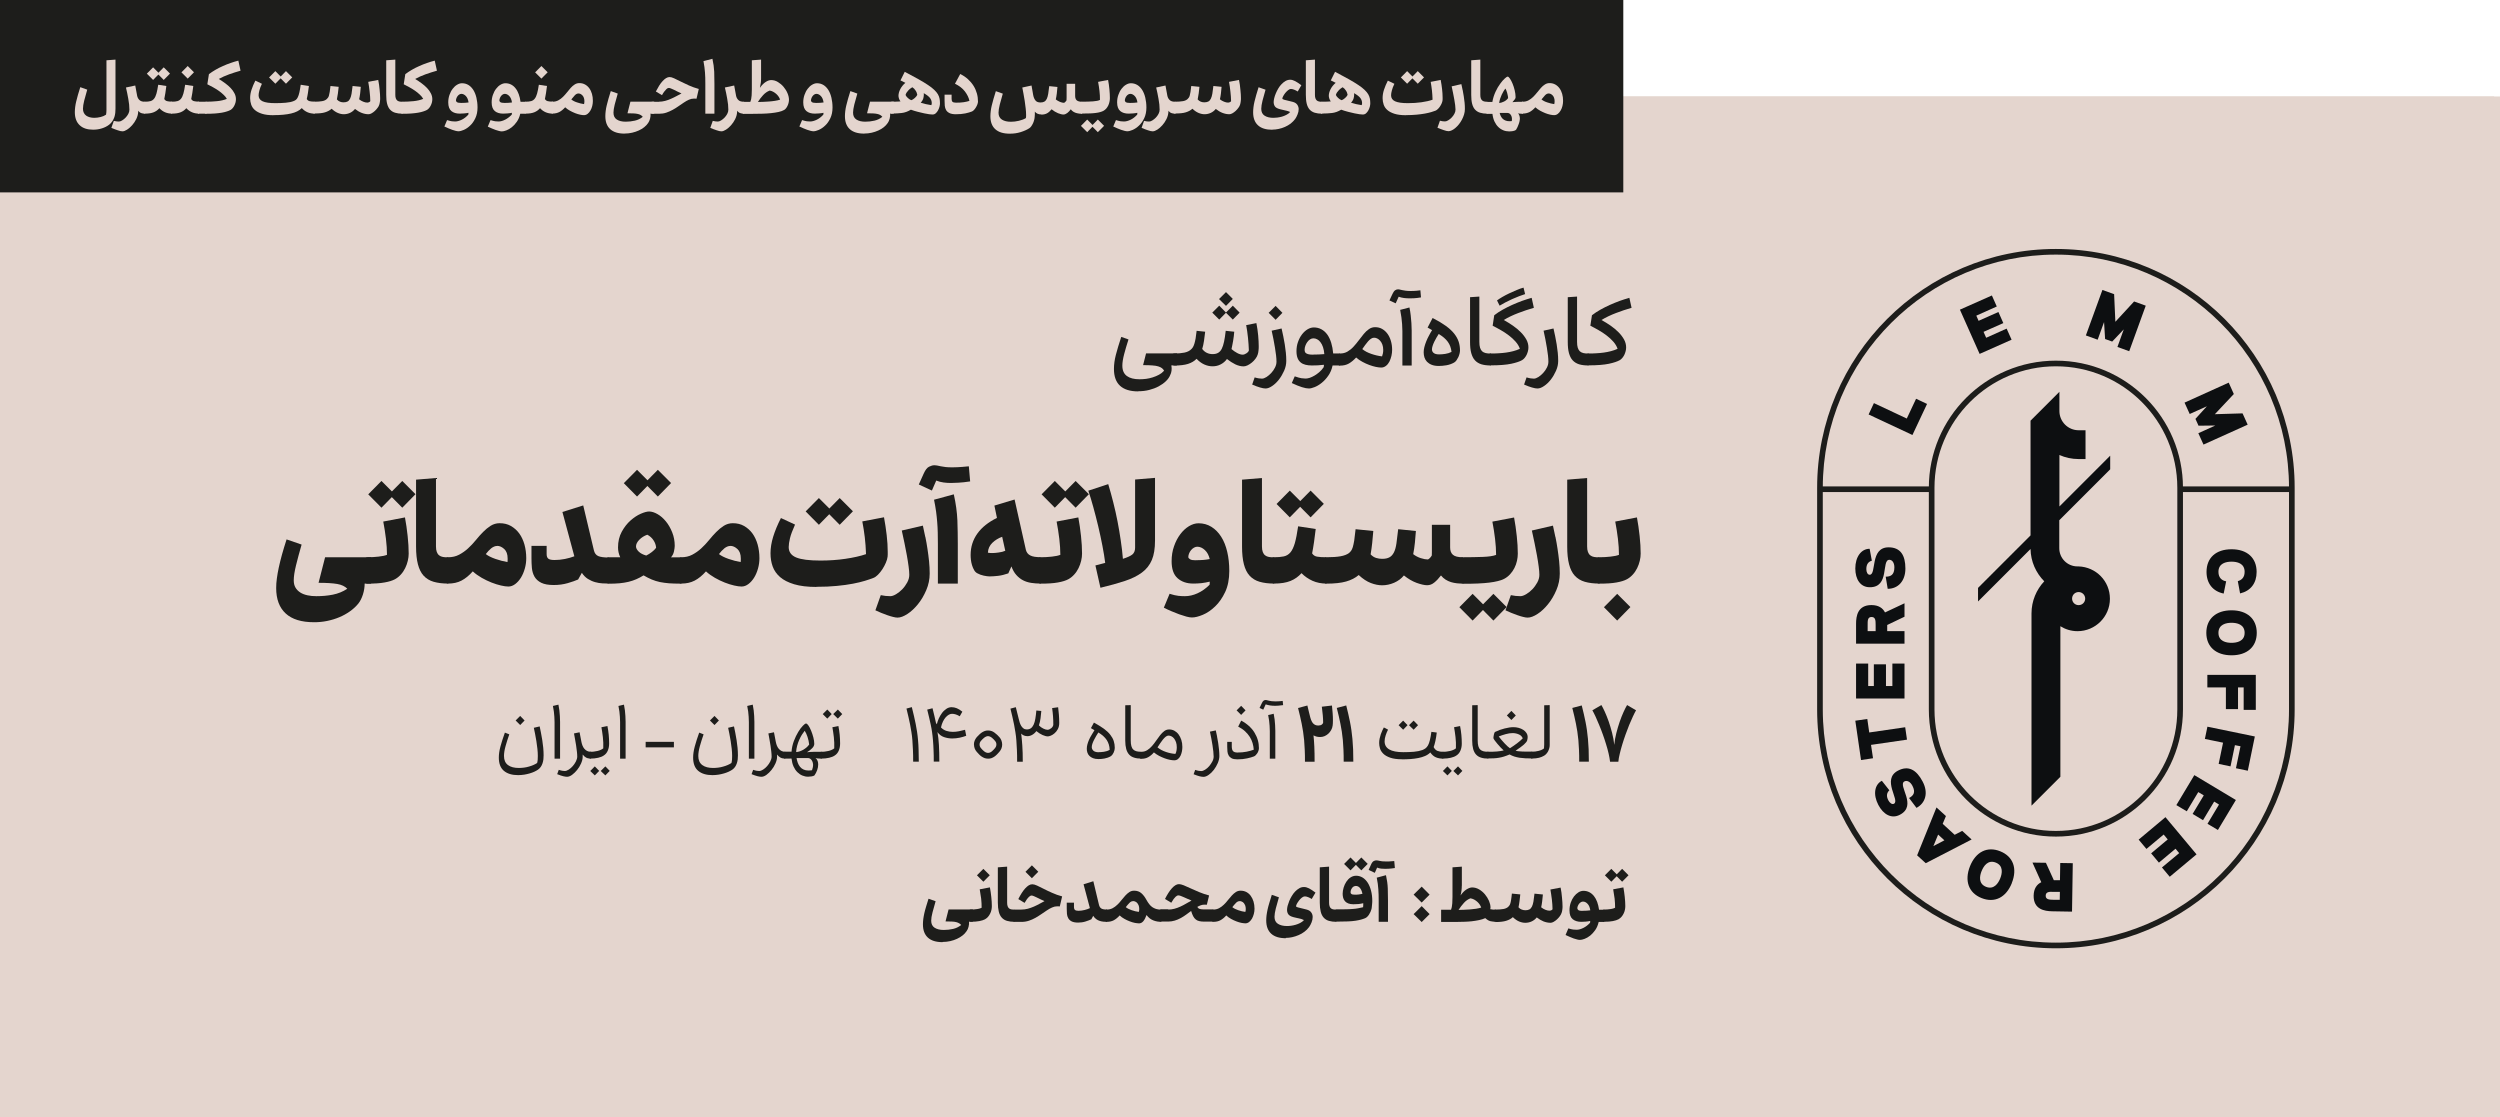
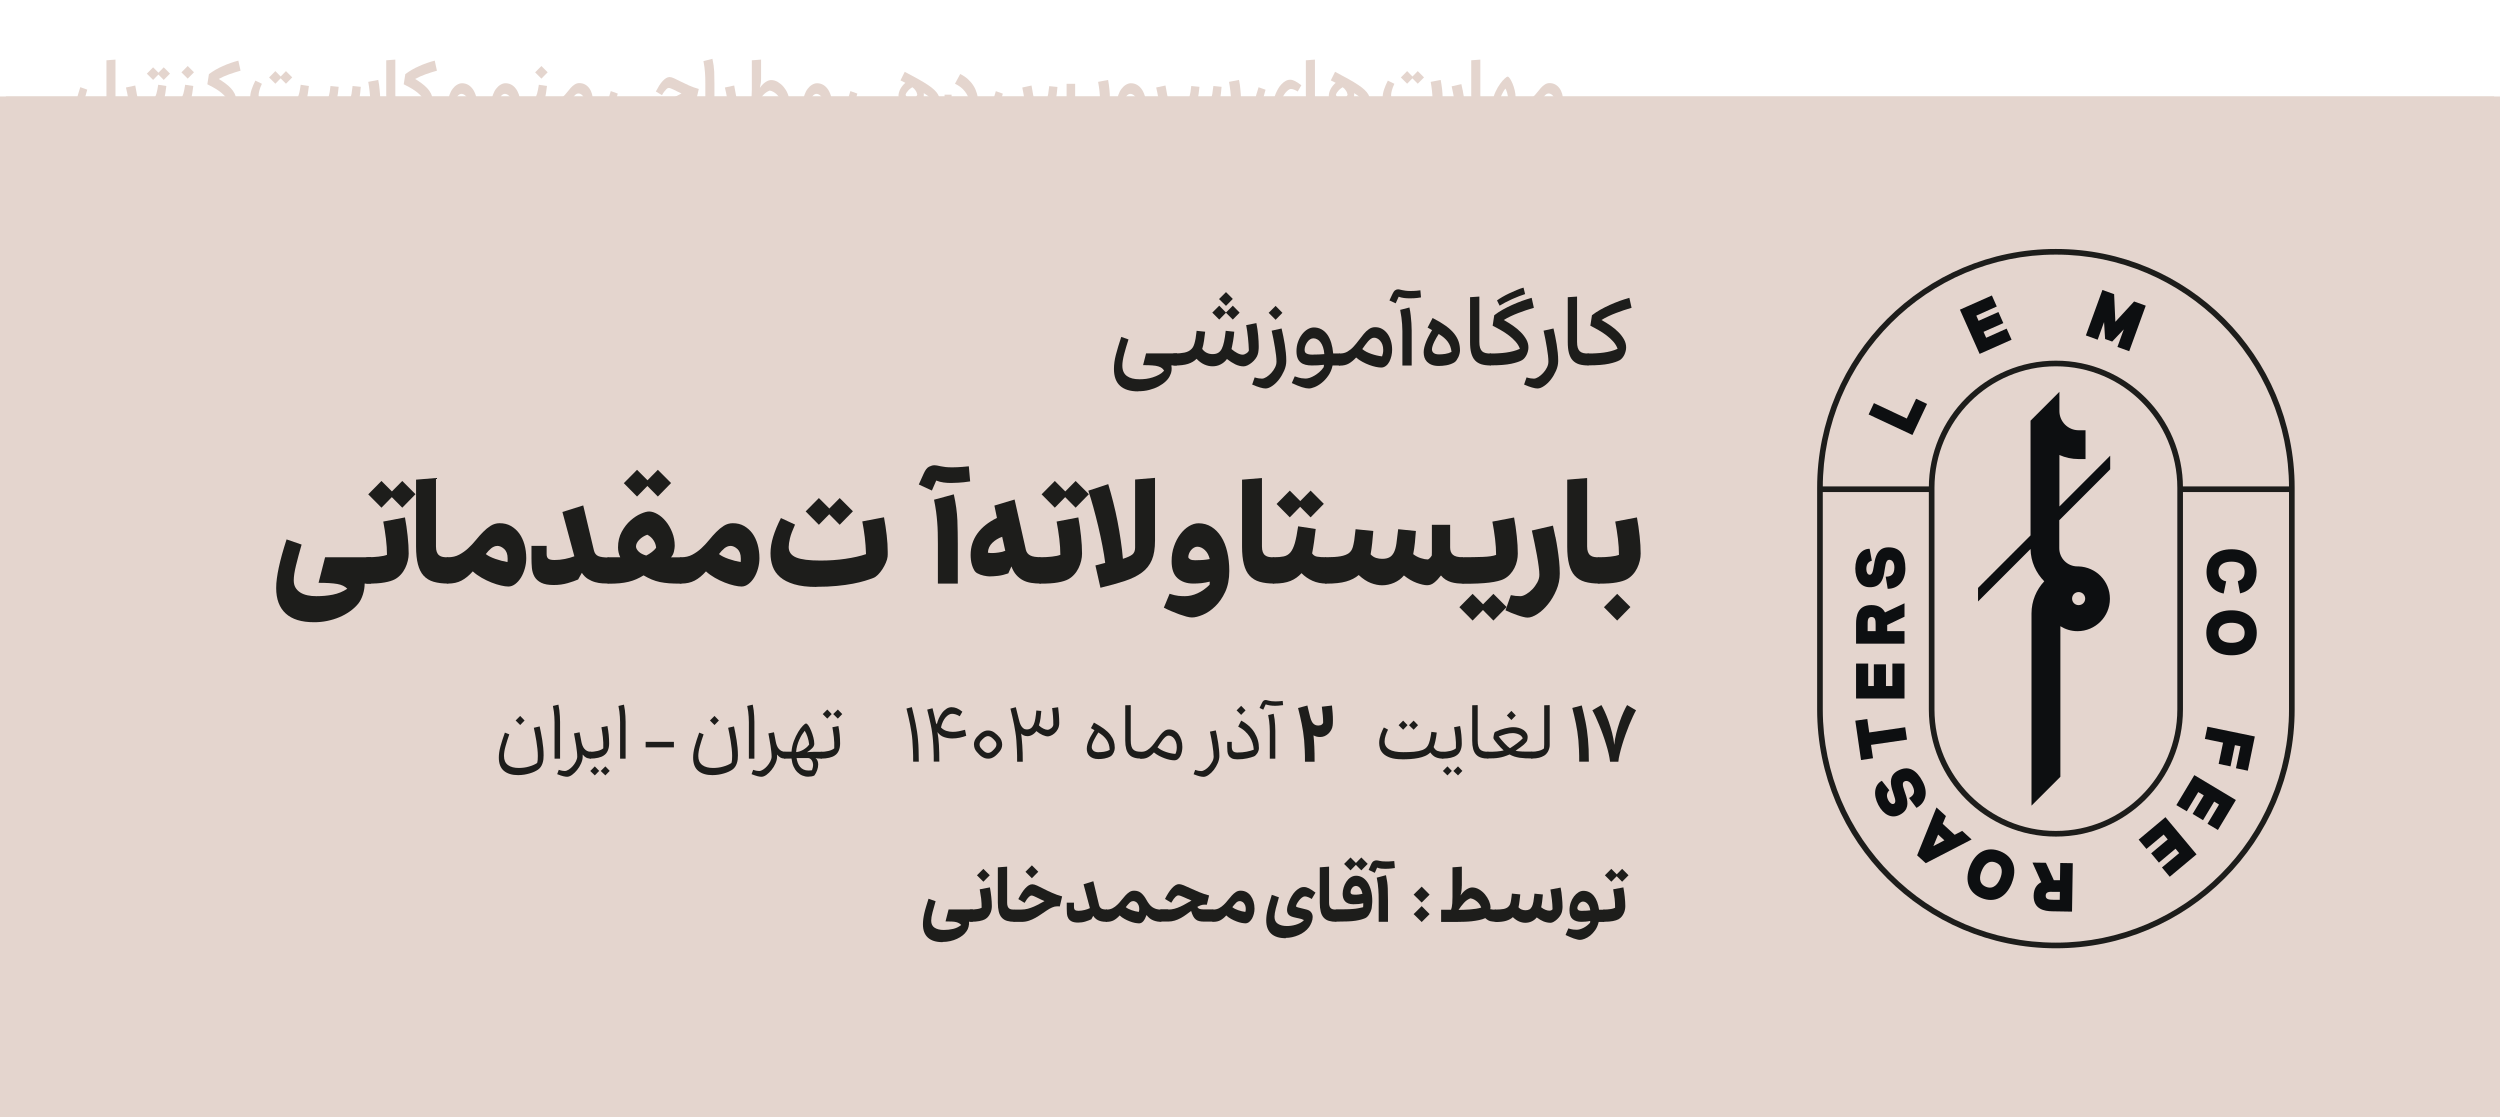
<svg xmlns="http://www.w3.org/2000/svg" id="Layer_2" data-name="Layer 2" viewBox="0 0 362.81 162.11">
  <defs>
    <style>
      .cls-1 {
        fill: #e4d5ce;
      }

      .cls-2 {
        fill: #0d0f11;
      }

      .cls-3 {
        fill: #1d1d1b;
      }
    </style>
  </defs>
  <g id="Layer_1-2" data-name="Layer 1">
    <g>
      <rect class="cls-1" y="14" width="361.96" height="148.11" />
      <g>
        <rect class="cls-1" x=".85" y="14" width="361.96" height="148.11" />
        <g>
          <path class="cls-3" d="M298.36,137.62c-19.11,0-34.65-15.54-34.65-34.65v-32.19c0-19.11,15.55-34.65,34.65-34.65s34.65,15.54,34.65,34.65v32.19c0,19.11-15.54,34.65-34.65,34.65Zm0-100.67c-18.65,0-33.83,15.17-33.83,33.83v32.19c0,18.65,15.18,33.83,33.83,33.83s33.83-15.17,33.83-33.83v-32.19c0-18.65-15.18-33.83-33.83-33.83Z" />
          <path class="cls-3" d="M298.36,121.41c-10.17,0-18.44-8.27-18.44-18.44v-32.19c0-10.17,8.27-18.44,18.44-18.44s18.44,8.27,18.44,18.44v32.19c0,10.17-8.27,18.44-18.44,18.44Zm0-68.25c-9.71,0-17.62,7.9-17.62,17.62v32.19c0,9.71,7.9,17.62,17.62,17.62s17.62-7.9,17.62-17.62v-32.19c0-9.71-7.9-17.62-17.62-17.62Z" />
          <polygon class="cls-2" points="271.18 60.15 271.95 58.5 276.72 60.74 278.07 57.87 279.66 58.62 277.54 63.13 271.18 60.15" />
          <polygon class="cls-2" points="284.43 44.94 289.07 42.88 289.78 44.48 286.81 45.81 287.14 46.56 290.02 45.28 290.73 46.89 287.86 48.16 288.24 49.02 291.21 47.69 291.93 49.3 287.29 51.36 284.43 44.94" />
          <polygon class="cls-2" points="305.11 42.08 306.81 42.69 306.99 46.7 309.71 43.75 311.4 44.36 309 50.97 307.29 50.35 308.21 47.8 306.53 49.57 305.5 49.2 305.35 46.74 304.42 49.3 302.71 48.68 305.11 42.08" />
-           <polygon class="cls-2" points="323.44 55.53 324.18 57.18 321.43 60.11 325.45 59.99 326.19 61.63 319.78 64.52 319.03 62.87 321.5 61.75 319.06 61.78 318.61 60.79 320.27 58.96 317.78 60.08 317.03 58.43 323.44 55.53" />
          <path class="cls-2" d="M323.85,79.71c2.28,0,3.64,1.26,3.64,3.29,0,1.63-.86,2.76-2.4,3.12l-.33-1.78c.53-.15,.99-.52,.99-1.35,0-1.26-1.12-1.48-1.9-1.48s-1.9,.22-1.9,1.48c0,.88,.53,1.28,1.12,1.37l-.36,1.78c-1.57-.32-2.49-1.47-2.49-3.14,0-2.05,1.36-3.29,3.64-3.29" />
          <path class="cls-2" d="M323.85,88.57c2.26,0,3.66,1.24,3.66,3.27s-1.4,3.26-3.66,3.26-3.66-1.24-3.66-3.26,1.4-3.27,3.66-3.27m0,4.72c.77,0,1.9-.22,1.9-1.45s-1.12-1.46-1.9-1.46-1.9,.23-1.9,1.46,1.12,1.45,1.9,1.45" />
-           <polygon class="cls-2" points="327.37 97.94 327.37 103.02 325.61 103.02 325.61 99.76 324.79 99.76 324.79 102.91 323.03 102.91 323.03 99.76 320.34 99.76 320.34 97.94 327.37 97.94" />
          <polygon class="cls-2" points="327.23 106.88 326.21 111.85 324.49 111.49 325.15 108.3 324.34 108.14 323.7 111.22 321.98 110.86 322.62 107.78 319.98 107.24 320.35 105.46 327.23 106.88" />
          <polygon class="cls-2" points="324.48 116.1 321.87 120.45 320.36 119.55 322.03 116.76 321.33 116.33 319.71 119.03 318.2 118.12 319.82 115.43 319.02 114.95 317.35 117.74 315.84 116.84 318.45 112.49 324.48 116.1" />
          <polygon class="cls-2" points="318.77 123.99 314.88 127.24 313.75 125.89 316.25 123.81 315.72 123.17 313.31 125.19 312.18 123.84 314.59 121.82 314 121.11 311.5 123.2 310.37 121.85 314.26 118.59 318.77 123.99" />
          <path class="cls-2" d="M296.91,125.21l1.15,2.53h.89s.04-2.5,.04-2.5l1.82,.03-.11,7.03-2.89-.05c-1.11-.02-2.71-.28-2.68-2.27,.02-1.04,.47-1.64,1.11-1.95l-1.28-2.85,1.95,.03Zm2.02,4.22h-.9c-.65-.03-1.15-.01-1.15,.57,0,.56,.56,.57,1.14,.58h.9s.02-1.15,.02-1.15Z" />
          <path class="cls-2" d="M291.97,128.15c-.84,2.1-2.5,2.94-4.4,2.18-1.88-.75-2.51-2.51-1.68-4.61,.84-2.1,2.5-2.94,4.39-2.18,1.89,.76,2.52,2.51,1.68,4.61m-4.38-1.75c-.29,.72-.5,1.84,.64,2.3,1.14,.45,1.77-.5,2.06-1.22,.29-.72,.49-1.85-.65-2.3-1.14-.45-1.76,.51-2.05,1.23" />
          <path class="cls-2" d="M281.92,119.55l1.75,1.6,1.09-.57,1.37,1.25-6.66,3.44-1.25-1.14,2.81-6.95,1.37,1.25-.47,1.13Zm-.65,1.57l-.69,1.67,1.6-.84-.91-.83Z" />
          <path class="cls-2" d="M278.12,117.23l-1.07-1.42c.62-.33,1-.8,.49-1.77-.31-.6-.79-.83-1.16-.64-1.05,.55,1.95,3.51-.68,4.85-1.19,.62-2.38-.04-3.11-1.44-.79-1.51-.55-2.95,.51-3.5l1.09,1.38c-.43,.41-.43,.91-.15,1.45,.21,.39,.54,.65,.82,.5,.92-.48-1.85-3.52,.58-4.8,1.52-.8,2.69-.13,3.59,1.6,.86,1.64,.39,3.12-.9,3.8" />
          <polygon class="cls-2" points="271.53 108.1 271.82 110.04 270.08 110.3 269.25 104.59 270.99 104.34 271.27 106.3 276.49 105.54 276.75 107.34 271.53 108.1" />
          <polygon class="cls-2" points="269.36 101.37 269.36 96.3 271.12 96.3 271.12 99.56 271.94 99.56 271.94 96.41 273.7 96.41 273.7 99.56 274.63 99.56 274.63 96.3 276.39 96.3 276.39 101.37 269.36 101.37" />
          <path class="cls-2" d="M276.39,89.5l-2.51,1.2v.89h2.51v1.82h-7.03v-2.89c0-1.11,.23-2.71,2.23-2.71,1.04,0,1.65,.44,1.97,1.07l2.83-1.33v1.95Zm-4.19,2.09v-.9c0-.65-.02-1.15-.6-1.15s-.56,.57-.56,1.15v.9h1.17Z" />
          <path class="cls-2" d="M273.95,85.45l-.29-1.76c.7,0,1.26-.24,1.26-1.35,0-.67-.31-1.1-.73-1.1-1.19,0,.1,4.02-2.85,3.98-1.35,0-2.09-1.15-2.09-2.72,0-1.71,.88-2.86,2.08-2.86l.32,1.73c-.57,.16-.8,.6-.8,1.22,0,.44,.18,.82,.49,.82,1.03,0,0-3.98,2.74-3.98,1.72,0,2.44,1.14,2.44,3.08,0,1.85-1.1,2.94-2.56,2.94" />
          <rect class="cls-3" x="316.39" y="70.59" width="16.21" height=".82" />
          <rect class="cls-3" x="264.12" y="70.59" width="16.21" height=".82" />
          <path class="cls-2" d="M306.24,68.1v-1.97l-7.37,7.37v-7.47c.86,.38,1.8,.59,2.79,.59h1v-4.18h-1c-1.54,0-2.79-1.25-2.79-2.79v-2.79l-4.19,4.19v16.65l-7.62,7.62v1.97l7.62-7.62c.03,1.83,.79,3.48,1.99,4.69-1.14,1.22-1.85,2.86-1.85,4.66v27.9l4.19-4.19v-21.85c.72,.45,1.57,.72,2.49,.72,2.59,0,4.7-2.11,4.7-4.7s-2.03-4.61-4.55-4.7h0s-.05,0-.08,0c-.03,0-.05,0-.08,0h0c-1.46,0-2.64-1.18-2.64-2.64v-4.06l7.37-7.37Zm-4.58,17.82c.52,0,.95,.42,.95,.95s-.42,.95-.95,.95-.95-.42-.95-.95,.42-.95,.95-.95Z" />
        </g>
      </g>
      <g>
        <path class="cls-3" d="M165.18,56.8c-1.16,0-2.04-.27-2.63-.81s-.89-1.35-.89-2.45c0-.63,.09-1.32,.28-2.05,.19-.73,.45-1.6,.78-2.6l1.05,.37c-.25,.78-.46,1.49-.63,2.14-.17,.65-.26,1.21-.26,1.67,0,.68,.22,1.18,.66,1.5s1.05,.47,1.83,.47c.31,0,.63-.02,.96-.06,.33-.04,.65-.12,.97-.22s.62-.23,.9-.38c.28-.15,.53-.35,.74-.58-.08-.14-.18-.27-.31-.37s-.31-.19-.54-.26c-.23-.07-.52-.12-.88-.14-.35-.03-.8-.04-1.32-.04l.43-1.7h4.49v1.74h-.82c.05,.25,.06,.5,.03,.75s-.1,.47-.2,.66c-.12,.31-.33,.6-.62,.88-.29,.28-.64,.53-1.05,.75-.41,.22-.87,.39-1.37,.52-.5,.13-1.03,.19-1.59,.19Z" />
        <path class="cls-3" d="M170.41,53.04c-.13,0-.24-.07-.32-.22s-.12-.36-.12-.64,.04-.49,.12-.65c.08-.15,.18-.23,.32-.23,.57,0,1.06-.04,1.49-.13s.76-.26,1.01-.52c.1-.1,.18-.2,.24-.32,.07-.12,.13-.28,.19-.47,.06-.19,.11-.43,.17-.73,.05-.29,.1-.66,.15-1.12l1.24,.13c-.05,.43-.11,.87-.17,1.32-.07,.45-.15,.84-.26,1.18,.2,.27,.43,.46,.7,.58,.26,.12,.53,.17,.81,.17,.32,0,.58-.06,.79-.18s.39-.31,.53-.58c.14-.27,.25-.62,.34-1.04s.17-.95,.24-1.58l1.24,.13c-.02,.22-.04,.45-.07,.68s-.06,.46-.1,.68c-.04,.22-.08,.43-.12,.63-.04,.2-.08,.37-.11,.53,.26,.23,.54,.42,.84,.58s.56,.23,.78,.23c.1,0,.19-.02,.29-.06,.1-.04,.19-.09,.28-.15s.16-.13,.22-.2c.06-.07,.1-.14,.11-.21-.02-.58-.06-1.2-.13-1.85-.07-.65-.15-1.25-.26-1.82l1.48-.29c.06,.27,.11,.56,.15,.87,.04,.31,.08,.62,.11,.92,.03,.3,.05,.59,.06,.86,.01,.27,.02,.51,.02,.7s0,.4-.03,.62c-.02,.23-.06,.42-.12,.6-.06,.19-.16,.39-.32,.6-.15,.21-.33,.39-.52,.55-.2,.16-.4,.3-.61,.4-.21,.1-.41,.16-.59,.16-.39,0-.79-.1-1.2-.29-.41-.2-.81-.46-1.22-.78-.25,.34-.55,.6-.91,.78-.35,.19-.75,.28-1.19,.28-.4,0-.8-.09-1.2-.27s-.77-.46-1.11-.82c-.33,.34-.74,.58-1.24,.74s-1.17,.24-2.01,.24Zm7.52-7.67l-.99,1.01-1.01-1.01,1.01-1.01,.99,1.01Zm.98-1.99l-.99,1.01-1.01-.99,1.01-1.01,.99,.99Zm.99,1.99l-.99,1.01-1.01-1.01,1.01-1.01,.99,1.01Z" />
        <path class="cls-3" d="M186.23,48.78c.08,.39,.15,.79,.22,1.19,.06,.4,.12,.81,.16,1.22,.04,.41,.06,.8,.06,1.19,0,.47-.1,.94-.31,1.42-.21,.47-.46,.9-.76,1.29-.3,.38-.63,.7-.98,.93-.35,.24-.67,.36-.96,.36-.2,0-.47-.05-.81-.15s-.72-.24-1.13-.42l.36-1.04c.22,.07,.42,.11,.6,.14,.18,.02,.34,.04,.46,.04,.19,0,.41-.08,.65-.23,.24-.15,.47-.35,.69-.58s.4-.5,.55-.79c.15-.29,.22-.58,.22-.86,0-.26-.02-.56-.06-.91-.04-.35-.1-.72-.16-1.12-.06-.4-.14-.81-.22-1.23-.09-.42-.17-.83-.26-1.24l1.44-.32c.08,.34,.16,.71,.24,1.11Zm-.12-3.38l-.99,1.01-1.01-1.01,1.01-1.01,.99,1.01Z" />
        <path class="cls-3" d="M187.91,54.62c.4,.14,.72,.23,.96,.27,.24,.03,.44,.05,.61,.05s.37-.04,.6-.11c.23-.08,.46-.19,.7-.33,.24-.14,.48-.32,.71-.52,.23-.2,.43-.43,.6-.68,.02-.05,.03-.11,.04-.18s0-.13,0-.18c-.3,.04-.59,.06-.88,.08-.29,.01-.58,.02-.86,.02-.34,0-.64-.03-.92-.1-.28-.07-.52-.18-.71-.34s-.35-.37-.45-.63-.16-.59-.16-.99c0-.48,.07-.93,.22-1.35,.15-.42,.34-.79,.58-1.1s.51-.56,.81-.74c.3-.18,.61-.27,.91-.27,.4,0,.77,.09,1.1,.27,.33,.18,.61,.43,.85,.76s.42,.73,.57,1.19c.14,.47,.24,.99,.29,1.56h.99v1.74h-1.08c-.12,.58-.33,1.07-.63,1.49-.29,.42-.61,.76-.96,1.04s-.69,.48-1.02,.61c-.34,.13-.61,.2-.82,.2-.54,0-1.37-.26-2.49-.79l.42-.96Zm2.63-3.16c.31,0,.6,0,.87-.02,.27-.01,.53-.03,.78-.05-.03-.38-.09-.72-.19-1.01-.1-.29-.22-.53-.37-.72-.14-.19-.3-.33-.48-.42-.18-.1-.36-.14-.54-.14s-.34,.05-.49,.15-.29,.23-.4,.39c-.11,.16-.21,.33-.28,.53-.07,.2-.11,.39-.11,.58,0,.12,.02,.22,.05,.31s.1,.17,.19,.22c.09,.06,.21,.1,.37,.14,.15,.03,.35,.05,.6,.05Z" />
        <path class="cls-3" d="M194.48,51.3c.4,0,.76-.09,1.08-.28,.32-.19,.61-.42,.87-.71,.26-.29,.52-.59,.76-.92,.24-.33,.48-.63,.72-.92,.24-.29,.49-.53,.76-.71,.27-.19,.57-.28,.89-.28,.37,0,.71,.08,1.01,.25,.3,.17,.56,.4,.78,.7,.22,.3,.38,.64,.5,1.04,.12,.4,.18,.83,.18,1.3,0,.28-.03,.57-.1,.87-.07,.3-.17,.58-.29,.83-.13,.25-.29,.46-.5,.62-.2,.16-.43,.25-.69,.25-.2,0-.45-.03-.76-.09-.3-.06-.62-.16-.96-.28-.34-.12-.67-.28-1.01-.46-.34-.18-.65-.39-.91-.63-.34,.37-.69,.66-1.05,.87-.36,.21-.79,.31-1.28,.31-.13,0-.24-.07-.32-.22s-.12-.36-.12-.64,.04-.49,.12-.65c.08-.15,.18-.23,.32-.23Zm4.92-2.29c-.14,0-.29,.05-.44,.15-.15,.1-.29,.23-.43,.39s-.28,.34-.42,.53c-.14,.2-.28,.39-.41,.58,.35,.29,.79,.52,1.32,.7,.52,.18,1.04,.3,1.55,.36,.11-.29,.17-.59,.17-.92,0-.3-.04-.56-.12-.78-.08-.23-.19-.41-.32-.56-.13-.15-.27-.26-.43-.34-.16-.08-.31-.11-.47-.11Z" />
        <path class="cls-3" d="M206.22,43.16c-.4,.07-.73,.11-.99,.12-.25,.01-.46,.02-.63,.02-.29,0-.57-.02-.84-.05-.27-.03-.53-.1-.78-.19l-.43,.96-.91-.42,.45-.96c.12-.25,.24-.42,.37-.51,.13-.09,.27-.14,.42-.14,.1,0,.19,.01,.29,.04,.1,.02,.22,.05,.36,.08,.14,.03,.3,.06,.48,.08,.18,.02,.41,.04,.68,.04,.11,0,.27,0,.49-.01,.22,0,.54-.04,.95-.09l.09,1.04Zm-1.68,1.45c.09,.4,.15,.79,.19,1.17,.04,.37,.08,.74,.1,1.11,.02,.36,.04,.73,.04,1.1v5.06h-1.35v-3.91c0-.4,0-.77,0-1.11s-.02-.67-.04-.99c-.02-.32-.06-.65-.1-.98-.04-.33-.1-.69-.18-1.09l1.35-.35Z" />
        <path class="cls-3" d="M207.91,46.15c.76,.39,1.39,.77,1.91,1.14,.51,.37,.92,.75,1.22,1.13s.52,.78,.65,1.18c.13,.4,.19,.82,.19,1.27,0,.12-.02,.27-.06,.44-.04,.17-.1,.33-.17,.5-.08,.16-.17,.32-.27,.47s-.23,.26-.36,.34c-.34,.19-.71,.32-1.11,.39-.41,.07-.78,.1-1.12,.1-.4,0-.74-.06-1.02-.17-.28-.11-.5-.26-.68-.44-.17-.18-.29-.39-.37-.63-.07-.23-.11-.48-.11-.74,0-.24,.03-.49,.1-.76,.07-.27,.16-.54,.27-.82,.11-.28,.24-.56,.39-.83,.14-.28,.3-.55,.46-.81l-.65-.37,.72-1.38Zm.94,5.28c.26,0,.55-.02,.88-.07s.63-.14,.92-.29c-.06-.57-.24-1.06-.54-1.47s-.74-.79-1.32-1.13c-.11,.16-.22,.34-.33,.54-.12,.2-.22,.4-.32,.6-.1,.21-.18,.41-.24,.6-.06,.19-.09,.36-.09,.49,0,.09,.02,.17,.05,.26,.03,.09,.09,.17,.17,.24,.08,.07,.18,.13,.32,.17s.3,.06,.5,.06Z" />
        <path class="cls-3" d="M216.36,53.04c-.54,0-1-.06-1.37-.17-.38-.12-.69-.31-.94-.58s-.42-.63-.54-1.06-.17-.98-.17-1.63v-6.47l1.35-.09v6.56c0,.35,.03,.64,.1,.86,.07,.22,.17,.39,.3,.52,.13,.12,.31,.21,.52,.26s.46,.07,.75,.07v1.74Z" />
        <path class="cls-3" d="M216.36,51.3c.35,0,.72,0,1.09-.03,.37-.02,.74-.05,1.1-.1,.36-.05,.72-.12,1.06-.21,.34-.09,.66-.2,.96-.34-.12-.36-.33-.71-.62-1.04-.29-.33-.62-.63-.99-.91-.37-.28-.76-.54-1.17-.77-.41-.24-.8-.44-1.17-.63l.23-1.52c.37-.29,.78-.56,1.23-.81,.45-.25,.9-.48,1.37-.69,.47-.21,.94-.4,1.42-.58,.48-.17,.95-.32,1.41-.45l.32,1.45c-.76,.22-1.52,.47-2.27,.76-.76,.29-1.46,.62-2.1,1.01,.46,.25,.9,.52,1.33,.82s.81,.61,1.14,.95c.34,.34,.6,.69,.81,1.06,.2,.37,.3,.75,.3,1.14,0,.18-.02,.37-.07,.55-.05,.19-.11,.36-.19,.53s-.18,.31-.29,.45c-.11,.13-.23,.24-.36,.32-.35,.2-.88,.38-1.59,.53-.71,.15-1.7,.23-2.94,.23-.13,0-.24-.07-.32-.22s-.12-.36-.12-.64,.04-.49,.12-.65c.08-.15,.18-.23,.32-.23Zm.89-7.7c.2-.15,.46-.32,.77-.5,.31-.18,.65-.36,1.01-.53,.36-.17,.72-.33,1.08-.48,.36-.15,.69-.27,.99-.35l.23,.94c-.25,.08-.54,.18-.88,.31-.34,.13-.68,.27-1.03,.43s-.68,.32-1,.49-.58,.32-.79,.45l-.37-.75Z" />
        <path class="cls-3" d="M225.69,48.78c.08,.39,.15,.79,.22,1.19,.06,.4,.12,.81,.16,1.22,.04,.41,.06,.8,.06,1.19,0,.47-.1,.94-.31,1.42-.21,.47-.46,.9-.76,1.29-.3,.38-.63,.7-.98,.93-.35,.24-.67,.36-.96,.36-.2,0-.47-.05-.81-.15s-.72-.24-1.13-.42l.36-1.04c.22,.07,.42,.11,.6,.14,.18,.02,.34,.04,.46,.04,.19,0,.41-.08,.65-.23,.24-.15,.47-.35,.69-.58s.4-.5,.55-.79c.15-.29,.22-.58,.22-.86,0-.26-.02-.56-.06-.91-.04-.35-.1-.72-.16-1.12-.06-.4-.14-.81-.22-1.23-.09-.42-.17-.83-.26-1.24l1.44-.32c.08,.34,.16,.71,.24,1.11Z" />
        <path class="cls-3" d="M230.54,53.04c-.54,0-1-.06-1.37-.17-.38-.12-.69-.31-.94-.58s-.42-.63-.54-1.06-.17-.98-.17-1.63v-6.47l1.35-.09v6.56c0,.35,.03,.64,.1,.86,.07,.22,.17,.39,.3,.52,.13,.12,.31,.21,.52,.26s.46,.07,.75,.07v1.74Z" />
        <path class="cls-3" d="M230.54,51.3c.35,0,.72,0,1.09-.03,.37-.02,.74-.05,1.1-.1,.36-.05,.72-.12,1.06-.21,.34-.09,.66-.2,.96-.34-.12-.36-.33-.71-.62-1.04-.29-.33-.62-.63-.99-.91-.37-.28-.76-.54-1.17-.77-.41-.24-.8-.44-1.17-.63l.23-1.52c.37-.29,.78-.56,1.23-.81,.45-.25,.9-.48,1.37-.69,.47-.21,.94-.4,1.42-.58,.48-.17,.95-.32,1.41-.45l.32,1.45c-.76,.22-1.52,.47-2.27,.76-.76,.29-1.46,.62-2.1,1.01,.46,.25,.9,.52,1.33,.82s.81,.61,1.14,.95c.34,.34,.6,.69,.81,1.06,.2,.37,.3,.75,.3,1.14,0,.18-.02,.37-.07,.55-.05,.19-.11,.36-.19,.53s-.18,.31-.29,.45c-.11,.13-.23,.24-.36,.32-.35,.2-.88,.38-1.59,.53-.71,.15-1.7,.23-2.94,.23-.13,0-.24-.07-.32-.22s-.12-.36-.12-.64,.04-.49,.12-.65c.08-.15,.18-.23,.32-.23Z" />
        <path class="cls-3" d="M45.58,90.3c-1.83,0-3.2-.42-4.12-1.27-.92-.85-1.38-2.08-1.38-3.69,0-.45,.03-.91,.1-1.4,.06-.49,.16-1.02,.28-1.59,.12-.57,.28-1.19,.46-1.86,.19-.67,.41-1.41,.67-2.21l2.18,.75c-.32,1.11-.59,2.11-.81,3.01-.22,.9-.33,1.62-.33,2.17,0,.42,.08,.77,.25,1.06,.17,.29,.4,.52,.69,.71,.29,.19,.64,.32,1.04,.41,.4,.09,.83,.13,1.31,.13,.83,0,1.63-.07,2.38-.22s1.46-.43,2.1-.86c-.33-.34-.81-.58-1.45-.69-.63-.11-1.54-.17-2.72-.17l.95-3.71h6.67v3.82h-.93c0,.52-.08,1.04-.25,1.58-.17,.53-.39,.98-.68,1.34-.35,.42-.75,.79-1.22,1.12-.47,.33-.97,.61-1.52,.84-.55,.23-1.13,.41-1.76,.54-.63,.13-1.26,.19-1.91,.19Z" />
        <path class="cls-3" d="M53.31,80.87c.55,0,1.09-.03,1.62-.09s.94-.14,1.23-.26c0-.72-.05-1.5-.15-2.33-.1-.83-.23-1.67-.39-2.5l3.15-.6c.16,.86,.29,1.76,.39,2.7,.1,.93,.15,1.78,.15,2.55,0,.33-.04,.68-.13,1.05-.09,.37-.21,.72-.38,1.06s-.37,.65-.63,.93c-.25,.28-.54,.51-.85,.68-.37,.2-.88,.36-1.52,.47-.64,.12-1.47,.17-2.49,.17-.43,0-.65-.63-.65-1.9s.22-1.92,.65-1.92Zm3.97-9.15l-1.92,1.96-1.92-1.94,1.92-1.94,1.92,1.92Zm3.02,0l-1.92,1.96-1.92-1.94,1.92-1.94,1.92,1.92Z" />
        <path class="cls-3" d="M65.04,84.69c-.82,0-1.52-.09-2.11-.26s-1.07-.47-1.45-.88-.65-.97-.83-1.66c-.18-.69-.27-1.55-.27-2.59v-9.69l2.89-.24v9.93c0,.33,.04,.6,.12,.81,.08,.21,.19,.37,.35,.49,.15,.12,.33,.19,.55,.23s.47,.05,.76,.05v3.82Z" />
        <path class="cls-3" d="M65.04,80.87c.59,0,1.12-.12,1.59-.37,.47-.25,.9-.55,1.29-.91s.77-.76,1.12-1.19,.7-.83,1.06-1.19c.35-.36,.72-.66,1.11-.91,.39-.24,.82-.37,1.29-.37,.62,0,1.17,.13,1.64,.4,.47,.27,.88,.63,1.21,1.08,.33,.45,.58,.99,.76,1.61,.17,.62,.26,1.28,.26,1.99,0,.52-.07,1.02-.21,1.51-.14,.49-.32,.92-.56,1.31-.24,.38-.51,.69-.83,.93-.32,.24-.65,.36-.99,.36-.29,0-.65-.05-1.08-.15-.43-.1-.89-.24-1.37-.43-.48-.19-.96-.42-1.43-.69-.47-.27-.91-.58-1.29-.93-.53,.6-1.08,1.05-1.64,1.34-.56,.29-1.2,.43-1.92,.43-.43,0-.65-.63-.65-1.9s.22-1.92,.65-1.92Zm7.12-1.64c-.3,0-.59,.12-.87,.34-.28,.23-.54,.51-.79,.84,.33,.26,.79,.49,1.39,.7,.6,.21,1.18,.36,1.76,.46,.01-.11,.02-.22,.02-.31v-.21c0-.62-.17-1.08-.5-1.38-.33-.3-.67-.45-1.01-.45Z" />
        <path class="cls-3" d="M88.35,84.69c-.27,0-.58-.01-.93-.03-.35-.02-.7-.08-1.06-.18-.36-.1-.71-.26-1.05-.47-.34-.22-.63-.51-.87-.88l-.54,.97c-.39,.17-.9,.35-1.52,.53-.63,.18-1.3,.27-2.02,.27-.78,0-1.38-.11-1.82-.33-.44-.22-.76-.52-.97-.88-.21-.37-.33-.78-.38-1.25-.04-.47-.06-.94-.06-1.41v-1.81h2.2v1.19c0,.32,.08,.54,.25,.67,.17,.13,.46,.19,.9,.19,.5,0,1-.05,1.5-.15,.5-.1,.95-.23,1.37-.39l-1.73-6.43,3.02-.95,1.55,6.52c.1,.42,.31,.69,.63,.83s.83,.21,1.53,.21v3.82Z" />
        <path class="cls-3" d="M88.35,84.69c-.43,0-.65-.63-.65-1.9s.22-1.92,.65-1.92h1.66c-.22-.47-.32-.95-.32-1.42,0-.86,.18-1.62,.54-2.28,.36-.65,.78-1.2,1.27-1.63,.49-.43,.98-.76,1.49-.98,.5-.22,.91-.33,1.21-.33,.37,0,.78,.13,1.22,.38,.44,.25,.84,.6,1.21,1.05,.37,.45,.67,.97,.92,1.59s.37,1.27,.37,1.97c0,.2-.04,.47-.11,.8-.07,.33-.22,.62-.43,.86h1.51v3.82h-.28c-.56,0-1.07-.02-1.53-.05-.46-.04-.9-.1-1.31-.18-.41-.09-.81-.21-1.19-.37-.38-.16-.77-.36-1.18-.6-.35,.22-.7,.4-1.06,.56-.36,.16-.74,.28-1.14,.38s-.84,.16-1.31,.21c-.47,.04-.98,.06-1.54,.06Zm6.02-14.59l-1.92,1.96-1.92-1.94,1.92-1.94,1.92,1.92Zm-.6,10.53c.29-.14,.56-.31,.82-.51s.47-.4,.63-.62c-.03-.39-.15-.75-.38-1.09-.22-.34-.52-.61-.9-.81-.46,.16-.85,.41-1.17,.74s-.47,.66-.47,.96c0,.25,.13,.49,.39,.75,.26,.25,.62,.44,1.08,.57Zm3.62-10.53l-1.92,1.96-1.92-1.94,1.92-1.94,1.92,1.92Z" />
        <path class="cls-3" d="M98.88,80.87c.59,0,1.12-.12,1.59-.37,.47-.25,.9-.55,1.29-.91s.77-.76,1.12-1.19,.7-.83,1.06-1.19c.35-.36,.72-.66,1.11-.91,.39-.24,.82-.37,1.29-.37,.62,0,1.17,.13,1.64,.4,.47,.27,.88,.63,1.21,1.08,.33,.45,.58,.99,.76,1.61,.17,.62,.26,1.28,.26,1.99,0,.52-.07,1.02-.21,1.51-.14,.49-.32,.92-.56,1.31-.24,.38-.51,.69-.83,.93-.32,.24-.65,.36-.99,.36-.29,0-.65-.05-1.08-.15-.43-.1-.89-.24-1.37-.43-.48-.19-.96-.42-1.43-.69-.47-.27-.91-.58-1.29-.93-.53,.6-1.08,1.05-1.64,1.34-.56,.29-1.2,.43-1.92,.43-.43,0-.65-.63-.65-1.9s.22-1.92,.65-1.92Zm7.12-1.64c-.3,0-.59,.12-.87,.34-.28,.23-.54,.51-.79,.84,.33,.26,.79,.49,1.39,.7,.6,.21,1.18,.36,1.76,.46,.01-.11,.02-.22,.02-.31v-.21c0-.62-.17-1.08-.5-1.38-.33-.3-.67-.45-1.01-.45Z" />
        <path class="cls-3" d="M118.49,85.18c-1.29,0-2.37-.13-3.24-.39-.86-.26-1.55-.61-2.05-1.05-.5-.44-.86-.95-1.07-1.54s-.31-1.22-.31-1.9c0-.78,.13-1.58,.39-2.42s.63-1.73,1.12-2.7l2.05,.95c-.37,.82-.62,1.49-.74,2-.12,.51-.18,.93-.18,1.26,0,.71,.36,1.21,1.08,1.51,.72,.3,1.89,.45,3.52,.45,1.25,0,2.46-.08,3.61-.25,1.16-.17,2.16-.39,3.01-.68-.03-.88-.09-1.7-.18-2.46-.09-.76-.21-1.52-.36-2.29l3.15-.6c.16,.86,.29,1.73,.39,2.59s.15,1.68,.15,2.44v.36c0,.11,0,.22-.02,.33-.03,.26-.11,.55-.25,.87-.14,.32-.3,.64-.5,.94s-.41,.57-.64,.8c-.23,.23-.45,.39-.67,.47-.33,.13-.74,.27-1.23,.42-.49,.15-1.07,.29-1.75,.42-.68,.13-1.45,.24-2.32,.32-.87,.09-1.86,.13-2.97,.13Zm2.27-10.98l-1.92,1.96-1.92-1.94,1.92-1.94,1.92,1.92Zm3.02,0l-1.92,1.96-1.92-1.94,1.92-1.94,1.92,1.92Z" />
-         <path class="cls-3" d="M134.29,77.91c.12,.58,.22,1.16,.31,1.76,.09,.6,.17,1.2,.23,1.8,.06,.6,.09,1.19,.09,1.77,0,.83-.17,1.64-.5,2.41s-.73,1.45-1.21,2.04-.98,1.06-1.52,1.41c-.54,.35-1.02,.53-1.43,.53-.17,0-.39-.03-.65-.1-.26-.06-.54-.15-.83-.25-.29-.1-.59-.22-.9-.34-.3-.13-.58-.25-.84-.37l.78-2.2c.45,.1,.91,.15,1.38,.15,.23,0,.51-.09,.83-.28,.32-.19,.63-.43,.91-.72,.28-.29,.52-.63,.72-.99,.2-.37,.3-.74,.3-1.11,0-.32-.03-.72-.1-1.21-.06-.49-.15-1.02-.25-1.6-.1-.58-.22-1.18-.35-1.8-.13-.63-.26-1.23-.39-1.82l3.06-.71c.12,.52,.23,1.06,.35,1.64Z" />
        <path class="cls-3" d="M140.82,69.86c-.68,.1-1.25,.17-1.72,.19-.47,.03-.83,.04-1.09,.04-.36,0-.72-.02-1.07-.07-.35-.04-.71-.14-1.07-.28l-.63,1.45-1.9-.88,.71-1.58c.24-.53,.5-.87,.78-1s.52-.21,.73-.21c.14,0,.29,.01,.45,.04,.16,.03,.33,.06,.53,.11,.19,.04,.43,.08,.7,.11,.27,.03,.6,.04,.99,.04,.16,0,.41,0,.75-.02,.35-.01,.88-.06,1.62-.13l.19,2.18Zm-2.4,1.88c.3,1.34,.47,2.6,.52,3.78,.04,1.18,.06,2.32,.06,3.41v5.76h-2.89v-5.76c0-.6,0-1.16-.02-1.66-.01-.5-.04-1-.08-1.5-.04-.5-.09-1-.16-1.52-.07-.52-.17-1.09-.3-1.73l2.87-.78Z" />
        <path class="cls-3" d="M151.03,84.69c-.49,0-.95-.03-1.38-.1-.43-.07-.83-.19-1.19-.38-.36-.19-.68-.44-.97-.77-.29-.32-.52-.74-.71-1.24l-.45,1.01c-.55,.19-1.05,.31-1.5,.36-.45,.05-.87,.08-1.24,.08-.2,0-.47-.04-.82-.11s-.66-.19-.95-.35c-.19-.1-.34-.26-.46-.47s-.22-.45-.3-.71c-.08-.26-.13-.52-.16-.78s-.04-.49-.04-.69c0-1.17,.33-2.2,.98-3.11s1.6-1.66,2.84-2.27l-.37-1.79,2.93-.88,1.64,7.31c.1,.38,.31,.64,.64,.81,.32,.17,.83,.25,1.52,.25v3.82Zm-7.66-4.49c.1,.03,.21,.05,.32,.05,.11,0,.21,.01,.28,.01,.26,0,.58-.02,.96-.08,.38-.05,.7-.13,.96-.25l-.45-2.03c-.56,.2-1.04,.5-1.43,.88-.4,.39-.61,.86-.64,1.4Z" />
        <path class="cls-3" d="M151.03,80.87c.55,0,1.09-.03,1.62-.09s.94-.14,1.23-.26c0-.72-.05-1.5-.15-2.33-.1-.83-.23-1.67-.39-2.5l3.15-.6c.16,.86,.29,1.76,.39,2.7,.1,.93,.15,1.78,.15,2.55,0,.33-.04,.68-.13,1.05-.09,.37-.21,.72-.38,1.06s-.37,.65-.63,.93c-.25,.28-.54,.51-.85,.68-.37,.2-.88,.36-1.52,.47-.64,.12-1.47,.17-2.49,.17-.43,0-.65-.63-.65-1.9s.22-1.92,.65-1.92Zm3.97-9.15l-1.92,1.96-1.92-1.94,1.92-1.94,1.92,1.92Zm3.02,0l-1.92,1.96-1.92-1.94,1.92-1.94,1.92,1.92Z" />
        <path class="cls-3" d="M167.62,78.47c0,1.14-.15,2.07-.46,2.8-.31,.73-.79,1.34-1.44,1.82-.65,.48-1.47,.89-2.47,1.22-1,.33-2.18,.66-3.55,.99l-.73-3.24,1.42-.37c-.09-.72-.22-1.54-.4-2.47s-.38-1.87-.61-2.84c-.23-.96-.47-1.9-.72-2.8-.25-.91-.49-1.7-.72-2.37l2.89-.95c.26,.85,.5,1.73,.73,2.64,.23,.91,.44,1.84,.62,2.77,.18,.94,.34,1.86,.47,2.78,.14,.92,.24,1.8,.31,2.65,.63-.2,1.09-.41,1.36-.62,.27-.22,.41-.55,.41-.99v-9.9l2.89-.24v9.11Z" />
        <path class="cls-3" d="M169.76,86.18c.49,.16,.91,.25,1.25,.29,.35,.04,.66,.05,.95,.05,.6,0,1.22-.14,1.83-.42,.62-.28,1.2-.69,1.75-1.24,.01-.07,.02-.16,.02-.26v-.19c-.4,.1-.81,.17-1.21,.22-.4,.04-.79,.06-1.17,.06-.95,0-1.71-.26-2.29-.78-.58-.52-.86-1.34-.86-2.46,0-.78,.11-1.5,.35-2.17,.23-.67,.53-1.25,.91-1.75,.37-.5,.79-.88,1.26-1.17,.47-.28,.93-.42,1.39-.42,.69,0,1.31,.17,1.87,.52,.55,.34,1.02,.82,1.41,1.43,.39,.61,.68,1.34,.88,2.19,.2,.85,.3,1.78,.3,2.78,0,1.19-.2,2.21-.6,3.06-.4,.85-.89,1.55-1.46,2.09-.57,.55-1.16,.95-1.78,1.21-.62,.26-1.14,.39-1.58,.39-.22,0-.49-.04-.81-.13-.32-.09-.67-.2-1.04-.33-.37-.14-.74-.29-1.13-.45-.39-.17-.76-.33-1.1-.51l.84-2.03Zm3.75-4.88c.86,0,1.55-.06,2.05-.17-.13-.55-.36-.98-.7-1.3-.34-.32-.71-.49-1.11-.49-.16,0-.32,.05-.48,.14s-.3,.21-.42,.36c-.12,.14-.22,.31-.29,.49-.07,.18-.11,.36-.11,.53,.03,.12,.12,.22,.27,.31,.15,.09,.41,.14,.79,.14Z" />
        <path class="cls-3" d="M184.91,84.69c-.82,0-1.52-.09-2.11-.26s-1.07-.47-1.45-.88-.65-.97-.83-1.66c-.18-.69-.27-1.55-.27-2.59v-9.69l2.89-.24v9.93c0,.33,.04,.6,.12,.81,.08,.21,.19,.37,.35,.49,.15,.12,.33,.19,.55,.23s.47,.05,.76,.05v3.82Z" />
        <path class="cls-3" d="M184.91,80.87c.55,0,1.01-.04,1.39-.12s.7-.27,.96-.57c.26-.3,.47-.75,.65-1.35,.17-.6,.33-1.41,.48-2.45l2.55,.39c-.06,.58-.14,1.2-.24,1.87s-.19,1.23-.28,1.67c.17,.26,.41,.42,.71,.47,.3,.06,.75,.09,1.36,.09v3.82c-.73,0-1.4-.13-2.01-.4-.6-.27-1.14-.64-1.6-1.11-.45,.5-.98,.88-1.6,1.13-.62,.25-1.41,.38-2.37,.38-.43,0-.65-.63-.65-1.9s.22-1.92,.65-1.92Zm4.19-7.75l-1.92,1.96-1.92-1.94,1.92-1.94,1.92,1.92Zm3.02,0l-1.92,1.96-1.92-1.94,1.92-1.94,1.92,1.92Z" />
        <path class="cls-3" d="M192.48,80.87c.85,0,1.54-.05,2.06-.14,.52-.09,.93-.25,1.22-.46,.13-.11,.24-.23,.32-.34s.17-.29,.24-.52c.07-.23,.14-.55,.21-.96,.06-.41,.13-.96,.2-1.65l2.57,.26c-.04,.58-.1,1.15-.16,1.74-.06,.58-.14,1.13-.23,1.65,.24,.26,.51,.43,.8,.52,.29,.09,.58,.13,.86,.13,.45,0,.8-.07,1.07-.22,.27-.14,.48-.38,.65-.71s.29-.77,.37-1.33c.08-.55,.16-1.23,.25-2.04l2.57,.26c-.03,.5-.08,1.06-.14,1.67-.06,.61-.15,1.18-.25,1.69,.33,.26,.7,.45,1.1,.58,.4,.13,.74,.19,1.01,.19,.06,0,.14-.05,.25-.15s.21-.22,.29-.35c.03-.03,.05-.07,.05-.13s.01-.19,.01-.41v-3.99h2.65v3.3c0,.46,.13,.81,.4,1.05s.74,.36,1.44,.36v3.82c-.29,0-.58-.01-.86-.04-.29-.03-.57-.09-.85-.17-.28-.09-.55-.21-.8-.37-.25-.16-.47-.36-.66-.6-.32,.42-.64,.76-.96,1.02-.32,.27-.67,.4-1.05,.4s-.9-.12-1.52-.34c-.63-.23-1.24-.59-1.85-1.08-.37,.46-.85,.81-1.42,1.06-.58,.25-1.16,.37-1.75,.37-.5,0-1.05-.11-1.63-.33-.58-.22-1.17-.61-1.76-1.16-.49,.42-1.1,.73-1.83,.94-.73,.21-1.69,.31-2.87,.31-.43,0-.65-.63-.65-1.9s.22-1.92,.65-1.92Z" />
        <path class="cls-3" d="M212.29,84.69c-.43,0-.65-.63-.65-1.9s.22-1.92,.65-1.92c1.05,0,2.01-.02,2.89-.05s1.52-.13,1.94-.29c0-.72-.05-1.5-.15-2.33-.1-.83-.23-1.67-.39-2.5l3.15-.6c.16,.86,.29,1.76,.39,2.7,.1,.93,.15,1.78,.15,2.55,0,.33-.04,.68-.12,1.04-.08,.36-.2,.71-.37,1.04-.17,.33-.37,.63-.63,.91-.25,.27-.54,.5-.87,.67-.26,.13-.56,.24-.91,.32-.35,.09-.76,.16-1.23,.22-.47,.06-1.03,.1-1.66,.13s-1.37,.04-2.2,.04Zm3.34,3.41l-1.92,1.96-1.92-1.94,1.92-1.94,1.92,1.92Zm3.02,0l-1.92,1.96-1.92-1.94,1.92-1.94,1.92,1.92Z" />
        <path class="cls-3" d="M225.73,77.91c.12,.58,.22,1.16,.31,1.76,.09,.6,.17,1.2,.23,1.8,.06,.6,.09,1.19,.09,1.77,0,.83-.17,1.64-.5,2.41s-.73,1.45-1.21,2.04-.98,1.06-1.52,1.41c-.54,.35-1.02,.53-1.43,.53-.17,0-.39-.03-.65-.1-.26-.06-.54-.15-.83-.25-.29-.1-.59-.22-.9-.34-.3-.13-.58-.25-.84-.37l.78-2.2c.45,.1,.91,.15,1.38,.15,.23,0,.51-.09,.83-.28,.32-.19,.63-.43,.91-.72,.28-.29,.52-.63,.72-.99,.2-.37,.3-.74,.3-1.11,0-.32-.03-.72-.1-1.21-.06-.49-.15-1.02-.25-1.6-.1-.58-.22-1.18-.35-1.8-.13-.63-.26-1.23-.39-1.82l3.06-.71c.12,.52,.23,1.06,.35,1.64Z" />
        <path class="cls-3" d="M232.1,84.69c-.82,0-1.52-.09-2.11-.26s-1.07-.47-1.45-.88-.65-.97-.83-1.66c-.18-.69-.27-1.55-.27-2.59v-9.69l2.89-.24v9.93c0,.33,.04,.6,.12,.81,.08,.21,.19,.37,.35,.49,.15,.12,.33,.19,.55,.23s.47,.05,.76,.05v3.82Z" />
        <path class="cls-3" d="M232.1,80.87c.55,0,1.09-.03,1.62-.09s.94-.14,1.23-.26c0-.72-.05-1.5-.15-2.33-.1-.83-.23-1.67-.39-2.5l3.15-.6c.16,.86,.29,1.76,.39,2.7,.1,.93,.15,1.78,.15,2.55,0,.33-.04,.68-.13,1.05-.09,.37-.21,.72-.38,1.06s-.37,.65-.63,.93c-.25,.28-.54,.51-.85,.68-.37,.2-.88,.36-1.52,.47-.64,.12-1.47,.17-2.49,.17-.43,0-.65-.63-.65-1.9s.22-1.92,.65-1.92Zm4.51,7.23l-1.92,1.96-1.92-1.94,1.92-1.94,1.92,1.92Z" />
      </g>
      <g>
        <path class="cls-3" d="M78.89,109.61c0,.2-.01,.39-.03,.59-.02,.2-.07,.39-.13,.58s-.15,.36-.25,.51-.24,.29-.41,.41c-.14,.1-.32,.19-.52,.29-.2,.09-.43,.18-.68,.25s-.52,.14-.8,.18c-.29,.04-.58,.07-.88,.07-.88,0-1.57-.21-2.06-.62-.49-.41-.74-1.05-.74-1.92,0-.5,.08-1.04,.24-1.63,.16-.59,.37-1.25,.64-2l.64,.25c-.22,.62-.4,1.2-.55,1.74-.15,.54-.22,1.01-.22,1.4,0,.59,.19,1.03,.58,1.32s.92,.42,1.59,.42c.23,0,.47-.02,.72-.05s.49-.08,.72-.15c.23-.06,.45-.14,.66-.23,.21-.09,.39-.19,.54-.29,.04-.14,.06-.29,.08-.45,.02-.16,.02-.35,.02-.57,0-.32-.02-.66-.06-1.04-.04-.38-.09-.75-.15-1.12-.06-.37-.12-.72-.19-1.06-.07-.34-.13-.63-.18-.87l.85-.2c.06,.29,.12,.6,.19,.94,.07,.34,.13,.7,.19,1.07,.06,.37,.1,.74,.14,1.11,.03,.37,.05,.72,.05,1.06Zm-2.76-5.05l-.64,.66-.66-.66,.66-.66,.64,.66Z" />
        <path class="cls-3" d="M81.04,102.25c.06,.29,.11,.58,.14,.85,.03,.27,.06,.54,.07,.81s.02,.55,.03,.84c0,.29,0,.59,0,.92v4.43h-.8v-4.43c0-.32,0-.61,0-.88s-.01-.53-.03-.77c-.02-.25-.04-.5-.07-.75-.03-.25-.08-.53-.14-.82l.8-.19Z" />
        <path class="cls-3" d="M85.72,110.09c-.26,0-.49-.05-.67-.15-.18-.1-.35-.25-.49-.44v.35c0,.3-.09,.62-.24,.96-.15,.34-.34,.65-.57,.93s-.47,.52-.73,.71-.51,.28-.73,.28c-.14,0-.33-.03-.55-.08s-.52-.16-.88-.3l.23-.63c.2,.07,.38,.11,.53,.14,.15,.02,.27,.03,.35,.03,.17,0,.35-.07,.56-.2s.4-.3,.59-.51c.18-.21,.34-.44,.46-.68s.19-.49,.19-.71-.02-.46-.05-.73c-.03-.27-.07-.55-.11-.85s-.1-.59-.15-.89c-.06-.3-.11-.6-.16-.88l.81-.17,.27,1.41c.04,.19,.09,.37,.16,.54,.07,.17,.16,.32,.27,.45,.1,.13,.24,.23,.39,.31s.34,.12,.55,.12v.99Z" />
        <path class="cls-3" d="M85.72,109.1c.15,0,.31,0,.49-.03,.18-.02,.35-.05,.51-.09,.17-.04,.32-.09,.47-.16,.15-.06,.27-.14,.36-.22,.02-.57,0-1.12-.06-1.63-.06-.52-.13-.99-.21-1.43l.87-.18c.08,.41,.15,.83,.19,1.28,.04,.45,.06,.87,.06,1.27,0,.36-.06,.7-.19,1.01-.13,.31-.32,.55-.59,.72-.2,.14-.46,.25-.81,.33s-.71,.12-1.09,.12c-.11,0-.19-.04-.25-.13-.06-.09-.09-.21-.09-.37s.03-.27,.09-.36c.06-.09,.14-.14,.25-.14Zm1.24,2.77l-.64,.66-.66-.64,.66-.67,.64,.66Zm1.53,0l-.64,.66-.67-.64,.67-.67,.64,.66Z" />
        <path class="cls-3" d="M90.55,102.25c.06,.29,.11,.58,.14,.85,.03,.27,.06,.54,.07,.81s.02,.55,.03,.84c0,.29,0,.59,0,.92v4.43h-.8v-4.43c0-.32,0-.61,0-.88s-.01-.53-.03-.77c-.02-.25-.04-.5-.07-.75-.03-.25-.08-.53-.14-.82l.8-.19Z" />
        <path class="cls-3" d="M93.7,108.46v-.8h4.1v.8h-4.1Z" />
        <path class="cls-3" d="M107.09,109.61c0,.2-.01,.39-.03,.59-.02,.2-.07,.39-.13,.58s-.15,.36-.25,.51-.24,.29-.41,.41c-.14,.1-.32,.19-.52,.29-.2,.09-.43,.18-.68,.25s-.52,.14-.8,.18c-.29,.04-.58,.07-.88,.07-.88,0-1.57-.21-2.06-.62-.49-.41-.74-1.05-.74-1.92,0-.5,.08-1.04,.24-1.63,.16-.59,.37-1.25,.64-2l.64,.25c-.22,.62-.4,1.2-.55,1.74-.15,.54-.22,1.01-.22,1.4,0,.59,.19,1.03,.58,1.32s.92,.42,1.59,.42c.23,0,.47-.02,.72-.05s.49-.08,.72-.15c.23-.06,.45-.14,.66-.23,.21-.09,.39-.19,.54-.29,.04-.14,.06-.29,.08-.45,.02-.16,.02-.35,.02-.57,0-.32-.02-.66-.06-1.04-.04-.38-.09-.75-.15-1.12-.06-.37-.12-.72-.19-1.06-.07-.34-.13-.63-.18-.87l.85-.2c.06,.29,.12,.6,.19,.94,.07,.34,.13,.7,.19,1.07,.06,.37,.1,.74,.14,1.11,.03,.37,.05,.72,.05,1.06Zm-2.76-5.05l-.64,.66-.66-.66,.66-.66,.64,.66Z" />
        <path class="cls-3" d="M109.24,102.25c.06,.29,.11,.58,.14,.85,.03,.27,.06,.54,.07,.81s.02,.55,.03,.84c0,.29,0,.59,0,.92v4.43h-.8v-4.43c0-.32,0-.61,0-.88s-.01-.53-.03-.77c-.02-.25-.04-.5-.07-.75-.03-.25-.08-.53-.14-.82l.8-.19Z" />
        <path class="cls-3" d="M113.93,110.09c-.26,0-.49-.05-.67-.15-.18-.1-.35-.25-.49-.44v.35c0,.3-.09,.62-.24,.96-.15,.34-.34,.65-.57,.93s-.47,.52-.73,.71-.51,.28-.73,.28c-.14,0-.33-.03-.55-.08s-.52-.16-.88-.3l.23-.63c.2,.07,.38,.11,.53,.14,.15,.02,.27,.03,.35,.03,.17,0,.35-.07,.56-.2s.4-.3,.59-.51c.18-.21,.34-.44,.46-.68s.19-.49,.19-.71-.02-.46-.05-.73c-.03-.27-.07-.55-.11-.85s-.1-.59-.15-.89c-.06-.3-.11-.6-.16-.88l.81-.17,.27,1.41c.04,.19,.09,.37,.16,.54,.07,.17,.16,.32,.27,.45,.1,.13,.24,.23,.39,.31s.34,.12,.55,.12v.99Z" />
        <path class="cls-3" d="M114.87,109.1c.04-.54,.15-1.06,.34-1.56,.19-.5,.4-.93,.63-1.31,.23-.38,.45-.68,.67-.9,.21-.22,.37-.33,.46-.33,.11,0,.23,.1,.36,.3,.14,.2,.27,.46,.39,.76,.12,.3,.23,.62,.32,.97,.09,.34,.13,.65,.13,.92,0,.22-.1,.43-.31,.64-.2,.21-.45,.4-.75,.58,.22-.03,.5-.05,.86-.06,.35,0,.78-.01,1.28-.01v.99c-.08,0-.21,0-.4-.01-.19,0-.36-.03-.5-.06,.15,.11,.25,.25,.31,.42,.06,.17,.08,.34,.08,.52,0,.26-.05,.53-.15,.81-.1,.29-.24,.54-.4,.77-.11,.07-.25,.11-.44,.14s-.34,.04-.48,.04c-.29,0-.56-.06-.83-.17-.27-.11-.51-.28-.73-.5-.22-.22-.4-.49-.55-.82-.15-.33-.24-.72-.29-1.15-.1,0-.21,.01-.33,.01h-.6c-.11,0-.19-.04-.25-.13-.06-.09-.09-.21-.09-.37s.03-.27,.09-.36c.06-.09,.14-.14,.25-.14h.94Zm.67,.04c.14,0,.29-.04,.45-.08,.17-.05,.33-.12,.5-.21,.17-.09,.33-.2,.5-.33,.16-.13,.31-.29,.44-.47-.04-.38-.12-.75-.24-1.11-.12-.37-.26-.66-.41-.89-.13,.16-.26,.35-.41,.58-.14,.23-.27,.48-.39,.75s-.22,.56-.3,.86c-.08,.3-.13,.6-.14,.9Zm.06,.87c.04,.25,.1,.48,.18,.7,.08,.22,.19,.41,.33,.58,.14,.17,.31,.3,.51,.39,.2,.09,.43,.14,.69,.14,.07,0,.15,0,.24-.01,.09,0,.19-.02,.29-.03,.04-.12,.08-.25,.11-.38,.03-.14,.05-.27,.05-.41-.02-.28-.09-.51-.23-.7s-.32-.28-.55-.28h-1.63Z" />
        <path class="cls-3" d="M119.24,109.1c.15,0,.31,0,.49-.03,.18-.02,.35-.05,.51-.09,.17-.04,.32-.09,.47-.16,.15-.06,.27-.14,.36-.22,.02-.57,0-1.12-.06-1.63-.06-.52-.13-.99-.21-1.43l.87-.18c.08,.41,.15,.83,.19,1.28,.04,.45,.06,.87,.06,1.27,0,.36-.06,.7-.19,1.01-.13,.31-.32,.55-.59,.72-.2,.14-.46,.25-.81,.33s-.71,.12-1.09,.12c-.11,0-.19-.04-.25-.13-.06-.09-.09-.21-.09-.37s.03-.27,.09-.36c.06-.09,.14-.14,.25-.14Zm1.46-5.47l-.64,.66-.66-.66,.66-.66,.64,.66Zm1.53,0l-.64,.66-.67-.66,.67-.66,.64,.66Z" />
        <path class="cls-3" d="M132.33,102.63c.11,.46,.22,.89,.31,1.28,.09,.4,.18,.78,.25,1.16,.08,.38,.14,.76,.2,1.14,.06,.38,.1,.79,.14,1.22,.04,.43,.07,.9,.08,1.41,.02,.51,.03,1.08,.03,1.7h-.82c0-.62,0-1.19-.03-1.7-.02-.5-.05-.97-.08-1.39-.03-.42-.08-.82-.14-1.19-.06-.37-.12-.74-.19-1.1-.07-.36-.15-.73-.24-1.11-.09-.38-.19-.78-.29-1.22l.78-.21Z" />
        <path class="cls-3" d="M135.33,102.78c.1,.4,.19,.77,.27,1.11,.08,.34,.16,.68,.23,1.01,.02,.04,.03,.07,.06,.11s.05,.07,.07,.1c.06-.27,.15-.55,.28-.84,.13-.29,.29-.55,.47-.8s.4-.44,.63-.6,.49-.24,.76-.24c.25,0,.5,.05,.75,.15s.52,.27,.81,.5l-.38,.67c-.39-.24-.76-.36-1.11-.36-.16,0-.32,.04-.47,.13s-.31,.21-.46,.38c-.15,.17-.28,.38-.4,.62-.12,.25-.21,.53-.28,.85,.23,.24,.5,.41,.79,.5,.29,.09,.6,.14,.93,.14,.29,0,.59-.03,.89-.09,.3-.06,.6-.13,.88-.21l.17,.87c-.3,.11-.62,.21-.97,.28-.35,.07-.7,.11-1.05,.11-.42,0-.82-.07-1.2-.2s-.7-.37-.95-.73c.1,.56,.17,1.18,.21,1.88,.04,.7,.06,1.5,.06,2.41h-.81c0-.62,0-1.18-.03-1.68-.02-.5-.04-.96-.08-1.38-.03-.42-.08-.82-.13-1.18s-.11-.72-.19-1.08c-.07-.35-.15-.71-.24-1.07-.09-.36-.18-.75-.28-1.16l.78-.2Z" />
        <path class="cls-3" d="M141.34,108.05c0-.19,.03-.37,.1-.55s.17-.35,.31-.52c.11-.11,.22-.23,.33-.34,.12-.12,.24-.22,.38-.32,.14-.09,.28-.17,.44-.23,.15-.06,.32-.08,.49-.08,.35,0,.65,.1,.92,.3,.27,.2,.51,.42,.73,.67,.14,.16,.24,.33,.3,.51s.1,.37,.1,.56c0,.39-.14,.75-.41,1.06-.11,.12-.22,.24-.33,.36s-.24,.22-.37,.32c-.13,.09-.27,.17-.43,.23s-.32,.08-.5,.08-.35-.03-.5-.08c-.15-.06-.3-.13-.43-.22-.13-.09-.26-.19-.37-.31-.12-.12-.23-.24-.34-.37-.14-.16-.25-.33-.31-.51s-.1-.37-.1-.55Zm.82,0c0,.18,.06,.35,.19,.51,.12,.16,.27,.3,.42,.43,.09,.08,.19,.15,.3,.2,.11,.05,.22,.07,.32,.07s.21-.02,.32-.07c.11-.05,.21-.12,.29-.2,.14-.12,.27-.26,.4-.42s.2-.33,.2-.53-.06-.36-.19-.51c-.12-.15-.26-.29-.41-.42-.09-.08-.19-.15-.3-.2-.11-.05-.22-.08-.32-.08-.1,0-.2,.03-.31,.08-.11,.05-.21,.12-.3,.2-.14,.11-.27,.25-.41,.41s-.2,.33-.2,.53Z" />
        <path class="cls-3" d="M149.05,106.83c-.15,0-.3-.03-.45-.09-.15-.06-.28-.15-.4-.28,.06,.47,.11,1.04,.16,1.71,.05,.67,.07,1.47,.07,2.38h-.82c0-.62,0-1.19-.03-1.7-.02-.5-.05-.97-.08-1.39-.03-.42-.08-.82-.14-1.19-.06-.37-.12-.74-.19-1.1-.07-.36-.15-.73-.24-1.11-.09-.38-.19-.78-.29-1.22l.78-.21,.42,1.69c.04,.17,.08,.34,.14,.52,.06,.18,.13,.35,.22,.5s.2,.27,.33,.37c.13,.1,.3,.15,.49,.15,.23,0,.42-.06,.58-.17,.16-.11,.29-.29,.4-.51s.19-.52,.25-.86c.06-.35,.11-.75,.15-1.21l.72,.07c-.02,.32-.06,.67-.11,1.05-.05,.38-.13,.72-.24,1.04,.18,.19,.39,.34,.63,.46,.24,.12,.45,.18,.62,.18,.09,0,.18-.02,.28-.07,.09-.04,.18-.1,.27-.17,.08-.07,.15-.14,.2-.23,.05-.08,.08-.17,.09-.25,0-.43-.01-.84-.04-1.23s-.07-.79-.13-1.2l.87-.12c.04,.32,.08,.68,.11,1.06,.03,.38,.05,.79,.05,1.23,0,.34-.07,.63-.2,.88-.14,.25-.29,.45-.47,.6s-.36,.28-.55,.35-.33,.11-.42,.11c-.22,0-.48-.07-.78-.2-.3-.14-.6-.32-.9-.57-.17,.24-.38,.42-.61,.55s-.47,.19-.72,.19Z" />
        <path class="cls-3" d="M158.73,104.85c.57,.31,1.05,.61,1.45,.89,.39,.29,.71,.58,.94,.88s.41,.6,.51,.92,.15,.65,.15,1c0,.09-.02,.2-.04,.32-.03,.12-.07,.24-.12,.35s-.12,.22-.19,.32c-.08,.1-.16,.17-.25,.23-.28,.16-.58,.26-.89,.32s-.61,.08-.87,.08c-.32,0-.58-.04-.8-.13-.22-.09-.4-.2-.53-.34-.14-.14-.23-.3-.29-.49s-.08-.36-.08-.54c0-.21,.03-.42,.09-.64,.06-.22,.14-.44,.24-.67,.1-.23,.22-.45,.36-.68,.14-.23,.27-.46,.42-.69l-.51-.31,.43-.79Zm.72,4.31c.22,0,.47-.02,.76-.06,.29-.04,.57-.13,.83-.28-.02-.56-.17-1.03-.43-1.43s-.67-.76-1.21-1.09c-.11,.15-.21,.32-.32,.51-.11,.19-.21,.38-.31,.57-.1,.19-.18,.38-.24,.56-.06,.18-.09,.34-.09,.49,0,.08,.02,.17,.05,.25,.03,.08,.09,.16,.16,.24s.18,.14,.31,.18c.13,.05,.29,.07,.49,.07Z" />
        <path class="cls-3" d="M165.65,110.09c-.41,0-.76-.04-1.06-.14-.3-.09-.54-.24-.73-.45-.19-.21-.33-.48-.42-.81-.09-.33-.14-.74-.14-1.23v-5.11l.8-.02v5.13c0,.33,.03,.6,.09,.82,.06,.21,.15,.38,.28,.5,.12,.12,.28,.2,.47,.25,.19,.05,.42,.07,.69,.07v.99Z" />
        <path class="cls-3" d="M165.65,109.1c.32,0,.6-.08,.85-.24s.48-.36,.69-.6c.21-.24,.41-.5,.6-.78,.19-.28,.38-.54,.57-.78,.19-.24,.39-.44,.6-.6,.21-.16,.45-.24,.71-.24,.28,0,.53,.06,.77,.19,.23,.13,.44,.31,.6,.53s.3,.49,.4,.8c.1,.31,.15,.65,.15,1.02,0,.2-.02,.41-.06,.63-.04,.22-.11,.43-.2,.63-.09,.2-.22,.36-.37,.49-.15,.13-.34,.19-.55,.19-.17,0-.38-.02-.62-.07-.24-.05-.5-.12-.77-.22-.27-.1-.54-.22-.81-.36-.27-.14-.52-.31-.75-.5-.24,.29-.51,.51-.8,.68-.29,.17-.63,.25-1.01,.25-.11,0-.19-.04-.25-.13-.06-.09-.09-.21-.09-.37s.03-.27,.09-.36c.06-.09,.14-.14,.25-.14Zm3.94-2.35c-.14,0-.27,.05-.41,.16-.14,.11-.27,.24-.41,.41-.14,.17-.27,.35-.4,.55-.13,.2-.26,.4-.39,.59,.34,.28,.74,.5,1.21,.66,.47,.16,.93,.26,1.39,.29,.07-.14,.12-.29,.15-.44,.03-.15,.05-.33,.05-.53,0-.28-.04-.52-.11-.73-.08-.21-.17-.39-.28-.53-.11-.14-.24-.25-.38-.32s-.28-.11-.42-.11Z" />
        <path class="cls-3" d="M176.62,106.88c.06,.31,.12,.63,.17,.95,.05,.32,.09,.64,.12,.96s.05,.63,.05,.93c0,.32-.08,.66-.23,1.02-.15,.35-.34,.68-.57,.98-.23,.3-.48,.54-.75,.73-.27,.19-.52,.29-.76,.29-.14,0-.33-.03-.55-.08s-.52-.16-.88-.3l.23-.63c.2,.07,.38,.11,.53,.14,.15,.02,.27,.03,.35,.03,.17,0,.35-.07,.56-.2,.21-.13,.41-.3,.59-.51,.18-.21,.33-.44,.46-.68s.19-.49,.19-.71-.02-.47-.05-.76c-.03-.29-.08-.59-.12-.9s-.11-.64-.17-.98-.13-.66-.2-.98l.85-.18c.06,.28,.12,.57,.19,.89Z" />
        <path class="cls-3" d="M181.25,105.34c.32,.3,.59,.62,.8,.97,.21,.35,.38,.71,.49,1.1,.11,.38,.16,.77,.16,1.16,0,.11-.02,.23-.06,.36-.04,.12-.09,.24-.16,.36-.07,.11-.15,.21-.24,.3-.09,.09-.18,.16-.28,.19-.25,.1-.57,.19-.98,.28-.4,.09-.87,.14-1.41,.14-.35,0-.63-.05-.82-.15s-.34-.24-.44-.41c-.1-.17-.16-.36-.18-.58-.02-.22-.03-.45-.03-.68v-.72h.66v.64c0,.34,.06,.58,.19,.71,.13,.14,.34,.2,.63,.2,.48,0,.93-.04,1.33-.12s.75-.18,1.04-.29c-.02-.32-.08-.64-.17-.96-.09-.32-.23-.62-.41-.9-.18-.29-.41-.55-.68-.81-.27-.25-.61-.48-1-.68l.44-.87c.42,.22,.79,.48,1.11,.77Zm-.49-2.25l-.64,.66-.66-.66,.66-.66,.64,.66Z" />
        <path class="cls-3" d="M186.21,102.33c-.29,.04-.53,.07-.71,.08-.18,.01-.32,.02-.44,.02-.52,0-.98-.07-1.38-.21l-.35,.77-.54-.25,.34-.71c.13-.29,.3-.44,.52-.44,.08,0,.15,0,.23,.03,.08,.02,.17,.04,.28,.07,.11,.03,.24,.05,.38,.07,.15,.02,.33,.03,.54,.03,.1,0,.23,0,.4-.01,.17,0,.39-.03,.67-.06l.06,.62Zm-1.37,1.24c.06,.29,.11,.58,.14,.85,.03,.27,.06,.54,.07,.81,.02,.27,.02,.55,.03,.84,0,.29,0,.59,0,.92v3.11h-.8v-3.11c0-.32,0-.61,0-.88,0-.27-.01-.53-.03-.77-.02-.25-.04-.5-.07-.75-.03-.25-.08-.53-.14-.82l.8-.19Z" />
        <path class="cls-3" d="M189.73,102.38c.07,.29,.14,.58,.21,.88,.07,.3,.15,.59,.22,.88,.07,.24,.14,.44,.23,.59,.08,.15,.17,.27,.28,.35,.1,.08,.21,.14,.32,.17s.23,.04,.34,.04c.21,0,.38-.05,.5-.14,.12-.09,.19-.2,.19-.31,0-.32-.02-.66-.05-1.02s-.08-.79-.14-1.26l1.47-.17c.04,.38,.07,.75,.1,1.11,.03,.35,.04,.71,.04,1.05,0,.13,0,.26-.01,.41,0,.14-.02,.26-.03,.34-.03,.23-.1,.44-.21,.64-.11,.2-.25,.38-.41,.53-.16,.15-.35,.27-.55,.36-.21,.09-.42,.13-.64,.13-.2,0-.37-.02-.52-.06-.15-.04-.3-.1-.45-.18,.05,.45,.09,.99,.12,1.63,.03,.64,.04,1.38,.04,2.2h-1.4c0-.62,0-1.2-.03-1.71-.02-.52-.05-.99-.09-1.43-.04-.44-.09-.85-.15-1.23-.06-.38-.12-.76-.2-1.13-.08-.37-.16-.74-.24-1.11s-.18-.77-.29-1.19l1.34-.36Z" />
-         <path class="cls-3" d="M195.37,102.38c.11,.44,.21,.85,.3,1.24s.18,.78,.25,1.16c.08,.38,.14,.78,.2,1.17,.06,.4,.11,.83,.15,1.29,.04,.46,.07,.96,.1,1.5,.02,.54,.03,1.14,.03,1.8h-1.4c0-.62,0-1.2-.03-1.71-.02-.52-.05-.99-.09-1.43-.04-.44-.09-.85-.15-1.23-.06-.38-.12-.76-.2-1.13-.08-.37-.16-.74-.24-1.11s-.18-.77-.29-1.19l1.36-.36Z" />
        <path class="cls-3" d="M203.47,110.19c-.71,0-1.28-.08-1.71-.23s-.77-.34-1.01-.58-.4-.49-.48-.76c-.08-.27-.12-.54-.12-.79,0-.22,.02-.44,.07-.66,.05-.22,.11-.43,.17-.62,.07-.2,.14-.38,.22-.54,.08-.17,.15-.31,.22-.44l.61,.32c-.14,.26-.25,.54-.35,.84-.1,.3-.15,.59-.15,.85,0,1.05,.9,1.58,2.71,1.58,.56,0,1.07-.02,1.55-.06,.47-.04,.88-.13,1.22-.25,.17-.07,.33-.15,.46-.25s.25-.24,.36-.43,.19-.44,.27-.75,.15-.72,.22-1.21l.78,.1c-.05,.45-.12,.86-.2,1.23-.08,.37-.17,.66-.25,.88,.13,.27,.31,.45,.54,.55,.23,.09,.52,.14,.85,.14v.99c-.4,0-.75-.06-1.06-.19-.31-.13-.58-.37-.82-.71-.2,.21-.45,.38-.75,.51-.3,.13-.63,.23-.99,.3-.36,.07-.74,.12-1.15,.15-.4,.03-.81,.04-1.23,.04Zm.8-4.95l-.64,.66-.66-.66,.66-.66,.64,.66Zm1.52,0l-.64,.66-.67-.66,.67-.66,.64,.66Z" />
        <path class="cls-3" d="M209.46,109.1c.15,0,.31,0,.49-.03,.18-.02,.35-.05,.51-.09,.17-.04,.32-.09,.47-.16,.15-.06,.27-.14,.36-.22,.02-.57,0-1.12-.06-1.63-.06-.52-.13-.99-.21-1.43l.87-.18c.08,.41,.15,.83,.19,1.28,.04,.45,.06,.87,.06,1.27,0,.36-.06,.7-.19,1.01-.13,.31-.32,.55-.59,.72-.2,.14-.46,.25-.81,.33s-.71,.12-1.09,.12c-.11,0-.19-.04-.25-.13-.06-.09-.09-.21-.09-.37s.03-.27,.09-.36c.06-.09,.14-.14,.25-.14Zm1.24,2.77l-.64,.66-.66-.64,.66-.67,.64,.66Zm1.53,0l-.64,.66-.67-.64,.67-.67,.64,.66Z" />
        <path class="cls-3" d="M216,110.09c-.41,0-.76-.04-1.06-.14-.3-.09-.54-.24-.73-.45-.19-.21-.33-.48-.42-.81-.09-.33-.14-.74-.14-1.23v-5.11l.8-.02v5.13c0,.33,.03,.6,.09,.82,.06,.21,.15,.38,.28,.5,.12,.12,.28,.2,.47,.25,.19,.05,.42,.07,.69,.07v.99Z" />
        <path class="cls-3" d="M216,109.1c.47,0,.88-.01,1.23-.04s.69-.08,.99-.15c-.13-.11-.27-.26-.44-.43-.17-.17-.32-.35-.47-.53-.15-.18-.28-.34-.39-.49-.11-.15-.17-.26-.19-.34,0-.15,.03-.32,.07-.51,.04-.19,.09-.32,.15-.38,.44-.22,.91-.39,1.4-.51,.49-.12,.91-.19,1.27-.19,.26,0,.52,.03,.77,.1,.25,.07,.47,.16,.67,.29,.19,.12,.35,.27,.46,.45,.12,.18,.18,.38,.18,.6,0,.06,0,.13-.02,.23s-.03,.18-.06,.28c-.05,.15-.21,.34-.46,.57-.25,.23-.66,.52-1.21,.89,.11,.04,.24,.07,.38,.08,.14,.02,.3,.03,.49,.04,.18,.01,.4,.02,.66,.02s.55,0,.89,0v.99c-.35,0-.68,0-.98-.02-.3-.02-.58-.04-.85-.08-.26-.04-.51-.1-.75-.17s-.47-.18-.71-.31c-.3,.13-.58,.23-.83,.31s-.49,.13-.73,.17c-.24,.04-.48,.07-.72,.08-.24,.01-.51,.02-.79,.02-.11,0-.19-.04-.25-.13-.06-.09-.09-.21-.09-.37s.03-.27,.09-.36c.06-.09,.14-.14,.25-.14Zm3.13-.51c.15-.1,.31-.21,.49-.33,.18-.12,.35-.24,.52-.37,.17-.12,.33-.25,.47-.38s.27-.25,.38-.36c-.11-.27-.31-.47-.59-.58-.28-.12-.58-.18-.89-.18s-.63,.05-.99,.15c-.36,.1-.7,.21-1.02,.34,.14,.17,.28,.35,.42,.52,.15,.17,.29,.34,.44,.49,.15,.15,.28,.29,.41,.41s.24,.21,.35,.28Zm.85-4.76l-.64,.66-.66-.66,.66-.66,.64,.66Z" />
        <path class="cls-3" d="M222.35,110.09c-.11,0-.19-.04-.25-.13-.06-.09-.09-.21-.09-.37s.03-.27,.09-.36c.06-.09,.14-.14,.25-.14,.14,0,.3-.01,.46-.03s.32-.05,.48-.09c.16-.04,.31-.09,.44-.15s.25-.13,.34-.21c.02-.15,.02-.33,.03-.55,0-.22,0-.47,0-.75v-4.96l.8-.02v5.8c0,.16-.02,.32-.07,.48-.04,.16-.11,.31-.18,.45-.08,.14-.16,.26-.27,.37-.1,.11-.21,.19-.32,.25-.2,.12-.44,.22-.72,.29s-.62,.11-.99,.11Z" />
        <path class="cls-3" d="M229.55,102.38c.11,.44,.21,.85,.3,1.24s.18,.78,.25,1.16c.08,.38,.14,.78,.2,1.17,.06,.4,.11,.83,.15,1.29,.04,.46,.07,.96,.1,1.5,.02,.54,.03,1.14,.03,1.8h-1.4c0-.62,0-1.2-.03-1.71-.02-.52-.05-.99-.09-1.43-.04-.44-.09-.85-.15-1.23-.06-.38-.12-.76-.2-1.13-.08-.37-.16-.74-.24-1.11s-.18-.77-.29-1.19l1.36-.36Z" />
        <path class="cls-3" d="M237.43,103.08c-.14,.25-.3,.56-.47,.93s-.35,.77-.53,1.21c-.18,.44-.35,.89-.52,1.37-.17,.48-.33,.95-.47,1.42-.14,.47-.27,.92-.37,1.36-.11,.44-.18,.83-.21,1.18h-1.2c-.04-.35-.11-.74-.21-1.18-.1-.44-.22-.89-.37-1.36-.14-.47-.3-.95-.47-1.42-.17-.48-.35-.94-.53-1.37-.18-.44-.35-.84-.52-1.21-.17-.37-.33-.68-.47-.93l1.31-.76c.14,.23,.3,.55,.49,.96s.37,.88,.56,1.4c.18,.52,.35,1.08,.5,1.67,.15,.59,.26,1.17,.32,1.75,.05-.56,.15-1.14,.3-1.72s.31-1.13,.49-1.65,.37-.99,.56-1.41c.19-.42,.36-.75,.51-1l1.3,.76Z" />
      </g>
      <g>
        <path class="cls-3" d="M136.8,136.73c-.95,0-1.66-.22-2.14-.66-.48-.44-.72-1.08-.72-1.93,0-.24,.02-.49,.05-.76,.03-.26,.09-.54,.15-.84,.07-.3,.15-.62,.26-.97,.1-.34,.22-.73,.35-1.14l1.03,.36c-.17,.59-.32,1.13-.45,1.62s-.19,.89-.19,1.21c0,.47,.17,.81,.5,1.02,.33,.21,.77,.32,1.31,.32,.46,0,.92-.05,1.36-.15,.44-.1,.83-.29,1.18-.57-.08-.1-.18-.18-.3-.25-.11-.07-.26-.12-.43-.17s-.39-.07-.64-.08c-.25-.02-.56-.02-.9-.02l.44-1.73h3.52v1.77h-.55c.02,.24,0,.49-.07,.74-.06,.25-.16,.47-.29,.64-.15,.23-.35,.44-.58,.62-.24,.19-.51,.35-.81,.49-.3,.14-.63,.25-.98,.33-.35,.08-.72,.12-1.1,.12Z" />
        <path class="cls-3" d="M140.89,132c.14,0,.29,0,.44-.02,.15-.01,.3-.03,.44-.05,.14-.02,.27-.04,.39-.08,.12-.03,.22-.07,.3-.12,0-.42-.02-.87-.07-1.32-.06-.46-.13-.91-.21-1.35l1.48-.28c.08,.44,.15,.9,.2,1.39,.05,.48,.08,.93,.08,1.33,0,.18-.02,.37-.06,.55-.04,.19-.1,.37-.19,.54-.08,.17-.19,.33-.31,.47-.12,.14-.27,.25-.43,.35-.2,.11-.47,.19-.81,.26-.34,.07-.76,.1-1.26,.1-.23,0-.34-.3-.34-.89s.11-.89,.34-.89Zm2.75-4.98l-.93,.94-.93-.93,.93-.94,.93,.93Z" />
        <path class="cls-3" d="M147.24,133.78c-.42,0-.79-.05-1.1-.14-.31-.09-.56-.25-.76-.47-.2-.22-.34-.5-.43-.86-.09-.36-.14-.8-.14-1.33v-5.11l1.35-.1v5.22c0,.21,.02,.38,.07,.52,.05,.13,.11,.24,.2,.31,.09,.08,.2,.13,.33,.15s.29,.04,.46,.04v1.77Z" />
        <path class="cls-3" d="M148.24,132c.31,0,.62-.04,.92-.12,.3-.08,.6-.19,.88-.31s.55-.26,.81-.4c.26-.14,.5-.27,.73-.39-.2-.09-.4-.18-.6-.28-.19-.09-.37-.18-.53-.26-.16-.08-.31-.15-.44-.2-.13-.05-.24-.08-.31-.08-.05,0-.1,.01-.16,.04-.06,.03-.13,.08-.22,.16-.08,.08-.18,.19-.28,.32s-.22,.32-.35,.55l-.91-.55c.16-.32,.32-.61,.49-.87,.17-.26,.33-.49,.51-.68s.34-.34,.51-.44c.17-.11,.34-.16,.52-.16s.41,.06,.69,.19c.28,.13,.6,.29,.96,.47,.36,.19,.77,.38,1.22,.58,.45,.21,.94,.38,1.46,.52l-.34,1.46c-.08,0-.15-.01-.21-.02-.06,0-.12,0-.18,0-.24,0-.49,.06-.73,.17-.25,.11-.5,.25-.75,.42s-.52,.35-.8,.54c-.28,.19-.56,.37-.86,.54-.3,.17-.62,.31-.95,.42-.33,.11-.69,.17-1.07,.17h-1c-.23,0-.34-.3-.34-.89s.11-.89,.34-.89h1Zm2.44-5.49l-.93,.94-.93-.93,.93-.94,.93,.93Z" />
        <path class="cls-3" d="M160.63,133.78c-.14,0-.31,0-.48-.02-.18-.02-.36-.05-.54-.11-.18-.06-.36-.14-.52-.26-.17-.12-.31-.28-.44-.48l-.27,.5c-.22,.11-.5,.21-.84,.32-.34,.11-.7,.16-1.08,.16-.4,0-.71-.06-.93-.17-.22-.11-.38-.26-.49-.45s-.18-.4-.2-.64c-.02-.24-.03-.48-.03-.73v-.9h1.05v.62c0,.21,.05,.36,.15,.44,.1,.08,.27,.12,.51,.12,.27,0,.56-.04,.85-.11,.3-.07,.56-.16,.8-.28l-.92-3.46,1.42-.44,.81,3.39c.06,.26,.17,.45,.34,.56,.17,.11,.45,.16,.84,.16v1.77Z" />
        <path class="cls-3" d="M165.27,134c-.16,0-.35-.03-.59-.07-.23-.05-.48-.12-.73-.22-.26-.1-.52-.22-.77-.36-.26-.14-.49-.31-.69-.5-.27,.31-.56,.54-.85,.7-.3,.16-.63,.23-1.01,.23-.23,0-.34-.3-.34-.89s.11-.89,.34-.89c.31,0,.59-.07,.84-.2s.48-.31,.69-.51c.21-.2,.41-.42,.59-.66,.19-.23,.37-.45,.56-.66,.19-.2,.38-.38,.59-.51,.21-.14,.44-.2,.69-.2,.42,0,.76,.12,1.03,.35,.27,.23,.53,.56,.76,.99,.12,.22,.25,.42,.38,.59,.13,.17,.28,.32,.44,.44,.17,.12,.36,.21,.57,.28,.22,.07,.47,.1,.77,.1v1.77c-.17,0-.36-.01-.55-.04-.19-.03-.38-.08-.57-.15s-.37-.17-.55-.3c-.17-.13-.33-.3-.48-.5-.13,.37-.28,.67-.46,.89-.18,.22-.4,.33-.67,.33Zm-.85-3.22c-.18,0-.36,.09-.53,.27-.17,.18-.35,.38-.51,.6,.21,.17,.49,.32,.85,.44,.35,.12,.7,.21,1.04,.25,.02-.08,.04-.16,.05-.23,0-.07,.01-.14,.01-.2,0-.19-.03-.36-.08-.5-.06-.14-.13-.26-.21-.36s-.18-.16-.29-.21c-.11-.05-.21-.07-.31-.07Z" />
        <path class="cls-3" d="M169.54,132c.31,0,.61-.04,.91-.12,.3-.08,.59-.19,.87-.32,.28-.13,.56-.27,.82-.43s.53-.3,.78-.44c-.21-.08-.42-.17-.61-.26-.2-.09-.38-.17-.54-.24-.16-.07-.31-.13-.44-.18-.13-.04-.24-.07-.34-.07-.05,0-.1,.01-.16,.04-.06,.03-.13,.08-.22,.16-.08,.08-.18,.19-.28,.32s-.22,.32-.35,.55l-.91-.55c.16-.32,.32-.61,.49-.87,.17-.26,.33-.49,.51-.68s.34-.34,.51-.44c.17-.11,.34-.16,.52-.16s.41,.06,.69,.17c.28,.11,.6,.26,.97,.43,.37,.17,.78,.35,1.23,.54s.95,.36,1.48,.5l-.33,1.35c-.08,0-.15-.01-.21-.01h-.18c-.17,0-.33,.03-.49,.09s-.33,.13-.5,.23c.05,.08,.1,.15,.16,.2,.06,.05,.14,.09,.24,.11,.1,.03,.22,.04,.37,.05,.15,0,.33,.01,.55,.01h1v1.77h-1.31c-.27,0-.51-.02-.71-.07-.2-.04-.38-.12-.52-.24-.15-.11-.27-.27-.38-.47-.11-.2-.2-.46-.3-.77-.23,.17-.48,.35-.73,.54s-.52,.35-.79,.5c-.27,.15-.56,.27-.86,.36-.3,.09-.62,.14-.94,.14h-1c-.23,0-.34-.3-.34-.89s.11-.89,.34-.89h1Z" />
        <path class="cls-3" d="M176.08,132c.31,0,.59-.07,.84-.2s.48-.31,.69-.51c.21-.2,.41-.42,.59-.66,.19-.23,.37-.45,.56-.66,.19-.2,.38-.38,.59-.51,.21-.14,.44-.2,.69-.2,.32,0,.6,.07,.85,.2,.25,.14,.46,.32,.63,.56,.17,.24,.31,.52,.4,.83,.09,.32,.14,.66,.14,1.03,0,.25-.03,.5-.1,.76s-.16,.48-.27,.68c-.12,.2-.26,.36-.42,.49-.16,.12-.34,.19-.53,.19-.16,0-.35-.03-.59-.07-.23-.05-.48-.12-.73-.22-.26-.1-.52-.22-.77-.36-.26-.14-.49-.31-.69-.5-.27,.31-.56,.54-.85,.7-.3,.16-.63,.23-1.01,.23-.23,0-.34-.3-.34-.89s.11-.89,.34-.89Zm3.8-1.22c-.18,0-.36,.09-.53,.27-.17,.18-.35,.38-.51,.6,.21,.17,.49,.32,.85,.44,.35,.12,.7,.21,1.04,.25,.02-.08,.04-.16,.05-.23,0-.07,.01-.14,.01-.2,0-.19-.03-.36-.08-.5-.06-.14-.13-.26-.21-.36s-.18-.16-.29-.21c-.11-.05-.21-.07-.31-.07Z" />
        <path class="cls-3" d="M186.62,136.16c-.95,0-1.66-.22-2.14-.66-.48-.44-.72-1.08-.72-1.93,0-.24,.02-.5,.05-.76,.03-.26,.09-.54,.15-.84,.07-.3,.15-.62,.26-.97,.1-.34,.22-.73,.35-1.14l1.03,.36c-.17,.59-.32,1.13-.45,1.62-.12,.49-.19,.89-.19,1.21,0,.47,.17,.81,.5,1.02,.33,.21,.77,.32,1.31,.32,.17,0,.36-.01,.58-.04s.44-.07,.67-.14c.22-.06,.44-.15,.66-.26,.22-.11,.4-.25,.56-.42-.06-.04-.18-.09-.35-.15l-1.15-.27c-.39-.1-.64-.24-.77-.42s-.19-.4-.19-.65c0-.16,.03-.35,.08-.57,.06-.22,.14-.46,.24-.71,.1-.25,.23-.49,.37-.73,.14-.24,.31-.46,.49-.65s.38-.34,.6-.47,.44-.18,.69-.18c.23,0,.47,.07,.73,.2,.26,.14,.57,.34,.93,.61l-.55,.93c-.13-.09-.29-.18-.49-.26-.2-.08-.36-.12-.5-.12-.14,0-.29,.06-.44,.18-.15,.12-.29,.26-.41,.42s-.23,.32-.31,.47c-.08,.16-.12,.27-.12,.35,0,.08,.1,.14,.28,.18l1.25,.31c.32,.08,.55,.23,.68,.43,.14,.2,.2,.42,.2,.65,0,.25-.05,.51-.16,.78s-.23,.5-.36,.68c-.19,.26-.42,.49-.68,.68-.26,.2-.54,.36-.85,.49s-.61,.23-.93,.3c-.32,.07-.62,.1-.92,.1Z" />
        <path class="cls-3" d="M193.96,133.78c-.42,0-.79-.05-1.1-.14-.31-.09-.56-.25-.76-.47-.2-.22-.34-.5-.43-.86-.09-.36-.14-.8-.14-1.33v-5.11l1.35-.1v5.22c0,.21,.02,.38,.07,.52,.05,.13,.11,.24,.2,.31,.09,.08,.2,.13,.33,.15s.29,.04,.46,.04v1.77Z" />
        <path class="cls-3" d="M197.83,131.08c-.25,.06-.48,.1-.7,.12-.22,.02-.46,.03-.72,.03-.3,0-.54-.04-.74-.12-.2-.08-.36-.19-.48-.32-.12-.14-.2-.3-.26-.48-.05-.19-.08-.38-.08-.6,0-.29,.05-.58,.14-.89,.09-.31,.22-.59,.39-.85,.17-.26,.37-.47,.61-.63,.24-.16,.52-.25,.82-.25,.33,0,.64,.09,.93,.26,.28,.17,.53,.42,.74,.74,.21,.32,.37,.71,.49,1.16,.12,.45,.18,.95,.18,1.51,0,.07,0,.16-.01,.26,0,.11-.02,.22-.03,.33-.01,.11-.02,.22-.03,.32-.01,.1-.02,.18-.04,.25-.08,.29-.2,.56-.37,.82-.17,.26-.36,.43-.57,.52-.19,.08-.39,.14-.6,.2-.21,.06-.47,.11-.78,.16-.31,.05-.68,.08-1.12,.1s-.98,.03-1.62,.03c-.23,0-.34-.3-.34-.89s.11-.89,.34-.89c.53,0,.98,0,1.36-.01s.71-.02,1-.05c.29-.02,.55-.05,.78-.1,.23-.04,.47-.09,.7-.15,.02-.11,.02-.21,.02-.31v-.3Zm-.92-5.71l-.92,.94-.93-.93,.93-.94,.92,.93Zm-.18,3.21c-.09,0-.18,.03-.27,.07-.09,.05-.17,.12-.23,.2-.07,.09-.12,.19-.17,.3-.04,.11-.06,.23-.06,.36,0,.11,.05,.19,.14,.24,.08,.06,.25,.09,.49,.09,.18,0,.37,0,.56-.03,.19-.02,.37-.05,.53-.09-.06-.34-.17-.62-.34-.83-.17-.22-.38-.32-.65-.32Zm1.76-3.21l-.93,.94-.92-.93,.92-.94,.93,.93Z" />
        <path class="cls-3" d="M202.44,125.97c-.34,.05-.63,.09-.86,.1-.23,.01-.41,.02-.54,.02-.2,0-.41-.01-.6-.03-.2-.02-.39-.07-.59-.15l-.33,.76-.9-.42,.36-.8c.11-.25,.24-.41,.37-.48,.13-.07,.26-.11,.37-.11,.08,0,.16,0,.24,.02,.08,.02,.18,.03,.28,.06,.11,.02,.23,.04,.38,.06,.14,.01,.32,.02,.52,.02,.08,0,.21,0,.39,0,.18,0,.45-.02,.81-.06l.09,1.02Zm-1.3,1.05c.15,.68,.24,1.32,.26,1.92,.02,.6,.03,1.19,.03,1.78v3.06h-1.35v-3.06c0-.32,0-.61-.01-.88,0-.26-.02-.53-.04-.78s-.05-.52-.08-.8c-.04-.27-.09-.57-.15-.89l1.34-.36Z" />
        <path class="cls-3" d="M207.47,129.83l-1.15,1.15-1.17-1.15,1.17-1.16,1.15,1.16Zm0,2.83l-1.15,1.15-1.17-1.15,1.17-1.16,1.15,1.16Z" />
        <path class="cls-3" d="M212.14,128.55c0,.21-.01,.43-.04,.67-.03,.23-.07,.48-.14,.73,.27-.39,.56-.68,.86-.87,.3-.19,.58-.29,.82-.29,.35,0,.68,.09,1.01,.28,.32,.19,.61,.43,.85,.72s.44,.61,.59,.95c.14,.34,.22,.66,.22,.97,0,.09-.02,.17-.05,.23,.11,.03,.24,.05,.39,.06,.14,0,.28,.01,.41,.01v1.76c-.24,0-.49-.03-.74-.08s-.51-.21-.77-.45c-.26,.12-.56,.22-.91,.29-.35,.07-.71,.13-1.07,.17-.37,.04-.73,.06-1.07,.07-.35,.01-.65,.02-.91,.02h-2.45v-1.77h1.44c.05-.12,.08-.25,.11-.38,.03-.13,.05-.31,.07-.55s.02-.53,.03-.9c0-.37,0-.85,0-1.44v-2.88l1.36-.1v2.78Zm1.27,1.81c-.36,.14-.68,.36-.96,.67-.28,.31-.54,.65-.78,1.02,.23,0,.49,0,.78-.02,.29-.01,.59-.03,.89-.05,.3-.02,.6-.06,.88-.1,.28-.05,.53-.1,.74-.17-.05-.14-.12-.29-.22-.44-.1-.15-.22-.28-.35-.4-.14-.12-.29-.23-.45-.32-.17-.09-.35-.15-.53-.18Z" />
        <path class="cls-3" d="M217.05,133.78c-.23,0-.34-.3-.34-.89s.11-.89,.34-.89c.45,0,.82-.03,1.12-.08s.53-.16,.7-.31c.07-.07,.13-.14,.18-.21,.05-.07,.1-.17,.14-.31,.04-.13,.08-.31,.11-.53s.08-.51,.11-.88l1.22,.12c-.03,.32-.07,.64-.11,.97-.04,.33-.09,.63-.15,.9,.14,.16,.3,.27,.47,.33s.34,.1,.52,.1c.24,0,.44-.04,.59-.12,.15-.08,.27-.22,.37-.41,.09-.19,.17-.44,.22-.74,.05-.31,.1-.69,.15-1.14l1.22,.12c-.02,.3-.05,.62-.1,.96-.04,.33-.09,.63-.15,.9,.19,.15,.39,.27,.61,.36,.22,.09,.42,.13,.6,.13,.08,0,.17-.02,.26-.06,.09-.04,.15-.09,.18-.15,0-.22-.02-.45-.03-.7s-.04-.49-.07-.74c-.03-.25-.06-.5-.1-.73-.03-.24-.07-.47-.11-.69l1.48-.28c.05,.22,.09,.45,.12,.7,.03,.25,.06,.5,.08,.74,.02,.24,.04,.48,.06,.7,.01,.22,.02,.42,.02,.58,0,.14,0,.29-.03,.47-.02,.18-.05,.33-.1,.46-.05,.16-.13,.32-.26,.5-.12,.17-.27,.33-.42,.47-.16,.14-.31,.26-.48,.35-.16,.09-.31,.14-.44,.14-.35,0-.69-.07-1.03-.2-.34-.14-.66-.33-.98-.58-.2,.25-.44,.44-.74,.58s-.61,.2-.93,.2c-.28,0-.58-.06-.89-.19-.31-.13-.61-.34-.91-.63-.26,.24-.58,.41-.97,.53-.39,.12-.9,.18-1.54,.18Z" />
        <path class="cls-3" d="M227.61,134.73c.28,.09,.51,.15,.7,.17s.35,.03,.49,.03c.3,0,.63-.09,.99-.27,.36-.18,.68-.43,.97-.75,0-.04,.01-.09,.01-.14s0-.1,.01-.12c-.22,.05-.44,.08-.66,.1s-.43,.03-.64,.03c-.52,0-.93-.13-1.24-.38s-.47-.68-.47-1.29c0-.39,.06-.76,.18-1.11s.28-.65,.47-.9c.19-.25,.41-.45,.65-.6,.24-.15,.48-.22,.73-.22,.31,0,.59,.07,.85,.2,.25,.13,.48,.32,.67,.56,.19,.24,.35,.53,.47,.86s.21,.71,.27,1.12h.76v1.77h-.81c-.11,.46-.27,.85-.5,1.18-.23,.33-.48,.6-.74,.81-.27,.21-.54,.37-.81,.47-.27,.1-.49,.15-.68,.15-.11,0-.25-.02-.4-.06-.16-.04-.32-.09-.51-.15-.18-.07-.37-.14-.57-.23-.2-.09-.4-.18-.6-.27l.4-.95Zm2.02-2.55c.23,0,.44,0,.64-.02,.2-.01,.37-.03,.52-.05-.06-.42-.19-.73-.4-.95s-.42-.32-.66-.32c-.11,0-.21,.03-.31,.09-.1,.06-.18,.14-.26,.23-.07,.09-.13,.2-.18,.32s-.07,.23-.07,.35c.02,.11,.07,.19,.16,.26,.09,.06,.27,.1,.55,.1Z" />
        <path class="cls-3" d="M232.82,132c.14,0,.29,0,.44-.02,.15-.01,.3-.03,.44-.05,.14-.02,.27-.04,.39-.08,.12-.03,.22-.07,.3-.12,0-.42-.02-.87-.07-1.32-.06-.46-.13-.91-.21-1.35l1.48-.28c.08,.44,.15,.9,.2,1.39,.05,.48,.08,.93,.08,1.33,0,.18-.02,.37-.06,.55-.04,.19-.1,.37-.19,.54-.08,.17-.19,.33-.31,.47-.12,.14-.27,.25-.43,.35-.2,.11-.47,.19-.81,.26-.34,.07-.76,.1-1.26,.1-.23,0-.34-.3-.34-.89s.11-.89,.34-.89Zm1.94-4.98l-.92,.94-.93-.93,.93-.94,.92,.93Zm1.58,0l-.93,.94-.92-.93,.92-.94,.93,.93Z" />
      </g>
      <g>
-         <rect class="cls-3" width="235.58" height="27.92" />
        <g>
          <path class="cls-1" d="M15.44,8.75l1.32-.1v7.13c0,.19-.01,.39-.03,.6s-.07,.41-.13,.61c-.07,.2-.16,.39-.28,.58s-.27,.36-.46,.51c-.3,.24-.66,.42-1.07,.55s-.83,.19-1.28,.19c-.84,0-1.49-.21-1.95-.65-.46-.43-.7-1.06-.7-1.89,0-.24,.02-.48,.05-.74,.03-.26,.08-.53,.15-.82s.15-.61,.25-.95c.1-.34,.21-.71,.34-1.12l1.01,.36c-.17,.58-.32,1.11-.44,1.59s-.18,.88-.18,1.18c0,.23,.04,.43,.13,.6,.08,.17,.2,.3,.35,.41,.15,.1,.32,.18,.52,.23,.2,.05,.41,.08,.63,.08,.31,0,.62-.04,.94-.12s.57-.19,.78-.34c.04-.21,.06-.43,.06-.67v-7.23Z" />
          <path class="cls-1" d="M21.06,16.5c-.21,0-.4-.03-.57-.09-.17-.06-.32-.18-.43-.34v.11s0,.07-.01,.11c-.02,.33-.12,.67-.28,1s-.37,.63-.6,.89-.47,.47-.72,.63c-.25,.16-.48,.25-.68,.25-.08,0-.18-.01-.31-.04-.12-.03-.26-.07-.4-.12-.15-.05-.29-.1-.45-.16-.16-.06-.3-.12-.45-.18l.36-1.02c.14,.04,.27,.06,.4,.08,.13,.01,.24,.02,.34,.02,.13,0,.29-.05,.46-.16,.17-.1,.34-.24,.5-.4,.16-.16,.29-.35,.4-.55,.11-.2,.16-.41,.16-.61,0-.23-.02-.48-.04-.75-.03-.27-.07-.54-.12-.82-.05-.28-.1-.56-.16-.84-.06-.28-.12-.55-.18-.81l1.35-.29,.27,1.47c.05,.27,.17,.48,.35,.65s.45,.24,.82,.24v1.74Z" />
          <path class="cls-1" d="M21.06,14.76c.32,0,.58-.03,.79-.09s.38-.18,.52-.36c.14-.18,.25-.43,.34-.75s.17-.74,.25-1.26l1.18,.18c-.04,.33-.08,.67-.14,1.02s-.11,.64-.16,.87c.1,.16,.23,.27,.41,.31,.17,.04,.42,.07,.73,.07v1.74c-.75,0-1.37-.26-1.85-.79-.22,.26-.5,.46-.82,.59s-.74,.2-1.24,.2c-.22,0-.33-.29-.33-.87s.11-.87,.33-.87Zm2.06-4.08l-.9,.92-.91-.91,.91-.92,.9,.91Zm1.55,0l-.91,.92-.9-.91,.9-.92,.91,.91Z" />
          <path class="cls-1" d="M24.97,14.76c.32,0,.58-.03,.79-.09s.38-.18,.52-.36c.14-.18,.25-.43,.34-.75s.17-.74,.25-1.26l1.18,.18c-.04,.33-.08,.67-.14,1.02s-.11,.64-.16,.87c.1,.16,.23,.27,.41,.31,.17,.04,.42,.07,.73,.07v1.74c-.75,0-1.37-.26-1.85-.79-.22,.26-.5,.46-.82,.59s-.74,.2-1.24,.2c-.22,0-.33-.29-.33-.87s.11-.87,.33-.87Zm3.18-4.27l-.91,.92-.91-.91,.91-.92,.91,.91Z" />
          <path class="cls-1" d="M29.98,14.76v1.74h-1.11c-.22,0-.33-.29-.33-.87s.11-.87,.33-.87h1.11Z" />
          <path class="cls-1" d="M29.91,14.76c.54,0,1.07-.03,1.6-.08,.52-.05,.99-.16,1.41-.33-.12-.22-.28-.42-.5-.62-.21-.2-.44-.39-.7-.57-.26-.18-.52-.34-.81-.5-.28-.16-.56-.3-.82-.43l.23-1.47c.29-.22,.61-.43,.95-.63s.7-.38,1.07-.54c.37-.17,.75-.32,1.13-.45,.38-.13,.75-.25,1.12-.34l.32,1.46c-.53,.15-1.08,.32-1.64,.52-.56,.2-1.06,.43-1.52,.68,.33,.2,.64,.41,.94,.63,.3,.22,.56,.45,.79,.69,.23,.24,.41,.5,.55,.77s.21,.55,.21,.85c0,.16-.02,.31-.06,.47-.04,.16-.1,.31-.17,.45-.07,.14-.15,.27-.25,.38s-.19,.19-.29,.25c-.15,.08-.32,.16-.53,.22-.2,.07-.45,.13-.73,.18s-.62,.09-1,.12c-.38,.03-.81,.04-1.3,.04-.22,0-.33-.29-.33-.87s.11-.87,.33-.87Z" />
          <path class="cls-1" d="M39.69,16.72c-.68,0-1.23-.07-1.67-.21-.44-.14-.78-.32-1.04-.55-.26-.23-.43-.49-.53-.79-.1-.3-.15-.6-.15-.92,0-.42,.07-.83,.21-1.25,.14-.42,.32-.85,.55-1.3l.95,.46c-.18,.38-.3,.7-.37,.98-.07,.28-.11,.5-.11,.69,0,.4,.19,.69,.58,.87s1.01,.27,1.86,.27c.52,0,1.01-.02,1.49-.06s.86-.12,1.17-.25c.12-.04,.23-.11,.33-.19,.1-.08,.19-.21,.27-.38s.16-.4,.22-.68,.13-.65,.19-1.11l1.19,.18c-.04,.33-.08,.67-.14,1.02s-.11,.64-.17,.87c.1,.16,.24,.27,.41,.31,.17,.04,.41,.07,.72,.07v1.74c-.76,0-1.37-.27-1.85-.8-.36,.36-.87,.62-1.55,.78-.67,.16-1.53,.24-2.56,.24Zm1.17-5.49l-.9,.92-.91-.91,.91-.92,.9,.91Zm1.55,0l-.91,.92-.9-.91,.9-.92,.91,.91Z" />
          <path class="cls-1" d="M45.65,16.5c-.22,0-.33-.29-.33-.87s.11-.87,.33-.87c.44,0,.8-.03,1.1-.08s.52-.16,.68-.31c.07-.07,.13-.13,.18-.21,.05-.07,.1-.17,.13-.3s.07-.3,.11-.52,.07-.5,.11-.86l1.19,.12c-.03,.31-.06,.63-.11,.95-.04,.32-.09,.61-.15,.88,.14,.16,.29,.26,.46,.33s.34,.09,.51,.09c.24,0,.43-.04,.58-.12,.15-.08,.27-.21,.36-.4s.17-.43,.22-.73c.05-.3,.1-.67,.15-1.12l1.19,.12c-.02,.3-.05,.61-.09,.93-.04,.33-.09,.62-.15,.88,.19,.15,.38,.27,.6,.35,.21,.09,.41,.13,.58,.13,.08,0,.17-.02,.26-.06s.15-.09,.18-.15c0-.21-.02-.44-.03-.68-.01-.24-.04-.48-.07-.73-.03-.25-.06-.48-.09-.72-.03-.23-.07-.46-.11-.67l1.45-.28c.04,.22,.08,.45,.12,.69,.03,.24,.06,.49,.08,.72,.02,.24,.04,.46,.06,.68,.02,.22,.02,.41,.02,.57,0,.13,0,.29-.03,.46-.02,.17-.05,.33-.09,.45-.04,.16-.13,.32-.25,.48-.12,.17-.26,.32-.41,.46-.15,.14-.31,.25-.47,.34s-.3,.13-.43,.13c-.34,0-.68-.07-1.01-.2s-.65-.32-.96-.57c-.19,.24-.43,.43-.72,.57-.29,.13-.59,.2-.91,.2-.27,0-.56-.06-.87-.19s-.6-.33-.89-.61c-.25,.23-.57,.4-.95,.52-.38,.12-.88,.17-1.51,.17Z" />
          <path class="cls-1" d="M58.41,16.5c-.42,0-.77-.05-1.07-.14s-.55-.25-.74-.46c-.19-.21-.33-.49-.42-.84-.09-.35-.13-.78-.13-1.3v-5.01l1.32-.1v5.11c0,.21,.02,.38,.07,.51s.11,.23,.2,.31,.2,.12,.33,.15c.13,.03,.28,.04,.45,.04v1.74Z" />
          <path class="cls-1" d="M58.41,14.76c.54,0,1.07-.03,1.6-.08,.52-.05,.99-.16,1.41-.33-.12-.22-.28-.42-.5-.62-.21-.2-.44-.39-.7-.57-.26-.18-.52-.34-.81-.5-.28-.16-.56-.3-.82-.43l.23-1.47c.29-.22,.61-.43,.95-.63s.7-.38,1.07-.54c.37-.17,.75-.32,1.13-.45,.38-.13,.75-.25,1.12-.34l.32,1.46c-.53,.15-1.08,.32-1.64,.52-.56,.2-1.06,.43-1.52,.68,.33,.2,.64,.41,.94,.63,.3,.22,.56,.45,.79,.69,.23,.24,.41,.5,.55,.77s.21,.55,.21,.85c0,.16-.02,.31-.06,.47-.04,.16-.1,.31-.17,.45-.07,.14-.15,.27-.25,.38s-.19,.19-.29,.25c-.15,.08-.32,.16-.53,.22-.2,.07-.45,.13-.73,.18s-.62,.09-1,.12c-.38,.03-.81,.04-1.3,.04-.22,0-.33-.29-.33-.87s.11-.87,.33-.87Z" />
          <path class="cls-1" d="M64.89,17.43c.27,.09,.5,.14,.68,.17,.18,.02,.34,.03,.48,.03,.3,0,.62-.09,.97-.26,.35-.17,.66-.42,.95-.74,0-.04,.01-.08,.01-.14s0-.09,.01-.12c-.22,.04-.43,.08-.65,.09s-.42,.03-.62,.03c-.5,0-.91-.12-1.21-.37-.3-.25-.46-.67-.46-1.26,0-.39,.06-.75,.18-1.09,.12-.34,.27-.64,.46-.88,.19-.25,.4-.45,.64-.59s.47-.22,.71-.22c.36,0,.67,.09,.95,.26,.28,.17,.51,.42,.71,.73,.19,.31,.34,.68,.44,1.11,.1,.43,.16,.91,.16,1.42,0,.6-.11,1.12-.32,1.56-.21,.44-.46,.8-.76,1.07-.29,.28-.6,.48-.91,.62s-.58,.2-.78,.2c-.11,0-.24-.02-.4-.06-.15-.04-.32-.09-.5-.15-.18-.06-.37-.14-.56-.22-.2-.08-.39-.17-.58-.26l.39-.93Zm1.98-2.49c.22,0,.43,0,.62-.02,.19-.01,.36-.03,.51-.05-.06-.41-.19-.72-.39-.93-.2-.21-.42-.32-.65-.32-.1,0-.2,.03-.3,.09-.1,.06-.18,.14-.25,.23-.07,.09-.13,.2-.17,.31s-.07,.23-.07,.34c.01,.1,.07,.19,.16,.25,.09,.06,.27,.09,.53,.09Z" />
          <path class="cls-1" d="M71.19,17.43c.27,.09,.5,.14,.68,.17,.18,.02,.34,.03,.48,.03,.3,0,.62-.09,.97-.27s.66-.42,.95-.73c0-.04,.01-.08,.01-.14s0-.09,.01-.12c-.22,.04-.43,.08-.65,.09s-.42,.03-.62,.03c-.5,0-.91-.12-1.21-.37-.3-.25-.46-.67-.46-1.26,0-.39,.06-.75,.18-1.09,.12-.34,.27-.64,.46-.88,.19-.25,.4-.45,.64-.59s.47-.22,.71-.22c.3,0,.58,.06,.83,.19,.25,.13,.47,.31,.65,.55,.19,.23,.34,.52,.46,.85s.21,.7,.26,1.1h.75v1.74h-.79c-.1,.45-.27,.83-.49,1.15-.22,.32-.47,.59-.73,.8-.26,.21-.53,.36-.79,.46-.26,.1-.48,.15-.66,.15-.11,0-.24-.02-.4-.06-.15-.04-.32-.09-.5-.15-.18-.06-.37-.14-.56-.22-.2-.08-.39-.17-.58-.26l.39-.93Zm1.98-2.49c.22,0,.43,0,.62-.02,.19-.01,.36-.03,.51-.05-.06-.41-.19-.72-.39-.93-.2-.21-.42-.32-.65-.32-.1,0-.2,.03-.3,.09-.1,.06-.18,.14-.25,.23-.07,.09-.13,.2-.17,.31s-.07,.23-.07,.34c.01,.1,.07,.19,.16,.25,.09,.06,.27,.09,.53,.09Z" />
          <path class="cls-1" d="M76.3,14.76c.32,0,.58-.03,.79-.09s.38-.18,.52-.36c.14-.18,.25-.43,.34-.75s.17-.74,.25-1.26l1.18,.18c-.04,.33-.08,.67-.14,1.02s-.11,.64-.16,.87c.1,.16,.23,.27,.41,.31,.17,.04,.42,.07,.73,.07v1.74c-.75,0-1.37-.26-1.85-.79-.22,.26-.5,.46-.82,.59s-.74,.2-1.24,.2c-.22,0-.33-.29-.33-.87s.11-.87,.33-.87Zm3.18-4.27l-.91,.92-.91-.91,.91-.92,.91,.91Z" />
          <path class="cls-1" d="M80.21,14.76c.3,0,.58-.07,.82-.2,.24-.13,.47-.3,.67-.5s.4-.42,.58-.65c.18-.23,.36-.44,.54-.65,.18-.2,.37-.37,.58-.5,.2-.13,.43-.2,.67-.2,.31,0,.59,.07,.83,.2,.24,.13,.45,.32,.62,.55,.17,.23,.3,.51,.39,.82s.13,.65,.13,1.01c0,.25-.03,.49-.09,.74-.06,.25-.15,.47-.27,.67-.12,.2-.25,.36-.41,.48-.16,.12-.33,.18-.52,.18-.16,0-.35-.02-.57-.07-.23-.05-.47-.12-.72-.22-.25-.1-.5-.22-.76-.36-.25-.14-.48-.3-.68-.49-.27,.3-.55,.53-.83,.68-.29,.15-.62,.23-.99,.23-.22,0-.33-.29-.33-.87s.11-.87,.33-.87Zm3.72-1.19c-.18,0-.35,.09-.52,.27-.17,.18-.34,.38-.5,.59,.21,.17,.48,.32,.83,.43,.34,.12,.68,.2,1.02,.25,.02-.08,.04-.16,.04-.23s.01-.14,.01-.2c0-.18-.03-.35-.08-.49s-.12-.26-.21-.35-.18-.16-.28-.21c-.11-.04-.21-.07-.31-.07Z" />
          <path class="cls-1" d="M90.64,19.39c-.93,0-1.62-.22-2.09-.65-.47-.43-.7-1.06-.7-1.89,0-.24,.02-.48,.05-.74,.03-.26,.08-.53,.15-.82s.15-.61,.25-.95,.21-.71,.34-1.12l1.01,.36c-.17,.58-.32,1.11-.44,1.59s-.18,.88-.18,1.18c0,.46,.16,.79,.49,1,.33,.21,.75,.31,1.28,.31,.45,0,.9-.05,1.33-.15,.43-.1,.82-.28,1.15-.56-.08-.1-.18-.18-.29-.25-.11-.07-.25-.12-.42-.16-.17-.04-.38-.07-.63-.08-.25-.01-.54-.02-.88-.02l.43-1.69h3.45v1.74h-.53c.01,.24,0,.48-.07,.73-.06,.25-.16,.46-.28,.63-.15,.22-.34,.43-.57,.61s-.5,.35-.8,.48c-.3,.14-.62,.24-.96,.32-.35,.08-.7,.12-1.07,.12Z" />
          <path class="cls-1" d="M95.63,14.76c.3,0,.6-.04,.9-.12,.3-.08,.58-.18,.86-.31,.28-.12,.54-.25,.8-.39,.25-.14,.49-.27,.71-.38-.2-.09-.4-.18-.58-.27-.19-.09-.36-.18-.52-.26-.16-.08-.3-.14-.43-.19-.13-.05-.23-.08-.31-.08-.04,0-.1,.01-.16,.04-.06,.03-.13,.08-.21,.16-.08,.08-.17,.18-.28,.32s-.22,.31-.34,.53l-.89-.53c.16-.31,.32-.59,.48-.85,.16-.26,.33-.48,.5-.66,.17-.18,.33-.33,.5-.43s.34-.16,.51-.16,.4,.06,.67,.19c.27,.13,.58,.28,.94,.46s.75,.37,1.2,.57,.92,.37,1.43,.51l-.33,1.42c-.08,0-.15-.01-.21-.02s-.11,0-.17,0c-.24,0-.48,.05-.72,.16s-.49,.24-.73,.41c-.25,.16-.51,.34-.78,.53-.27,.19-.55,.37-.85,.53s-.6,.3-.93,.41c-.33,.11-.68,.16-1.05,.16h-.98c-.22,0-.33-.29-.33-.87s.11-.87,.33-.87h.98Z" />
          <path class="cls-1" d="M103.39,8.53c.15,.67,.23,1.29,.26,1.88,.02,.58,.03,1.16,.03,1.74v4.35h-1.32v-4.35c0-.31,0-.6-.01-.86,0-.26-.02-.52-.04-.77-.02-.25-.05-.51-.08-.78-.04-.27-.09-.56-.14-.87l1.31-.34Z" />
          <path class="cls-1" d="M107.98,16.5c-.21,0-.4-.03-.57-.09-.17-.06-.32-.18-.43-.34v.11s0,.07-.01,.11c-.02,.33-.12,.67-.28,1s-.37,.63-.6,.89-.47,.47-.72,.63c-.25,.16-.48,.25-.68,.25-.08,0-.18-.01-.31-.04-.12-.03-.26-.07-.4-.12-.15-.05-.29-.1-.45-.16-.16-.06-.3-.12-.45-.18l.36-1.02c.14,.04,.27,.06,.4,.08,.13,.01,.24,.02,.34,.02,.13,0,.29-.05,.46-.16,.17-.1,.34-.24,.5-.4,.16-.16,.29-.35,.4-.55,.11-.2,.16-.41,.16-.61,0-.23-.02-.48-.04-.75-.03-.27-.07-.54-.12-.82-.05-.28-.1-.56-.16-.84-.06-.28-.12-.55-.18-.81l1.35-.29,.27,1.47c.05,.27,.17,.48,.35,.65s.45,.24,.82,.24v1.74Z" />
          <path class="cls-1" d="M108.9,14.76c.04-.12,.08-.24,.11-.37,.03-.13,.05-.31,.07-.53,.02-.23,.02-.52,.03-.88,0-.36,0-.83,0-1.41v-2.82l1.34-.1v2.73c0,.21-.01,.42-.04,.65-.03,.23-.07,.46-.13,.72,.26-.38,.54-.66,.83-.85s.56-.28,.8-.28c.34,0,.67,.09,.98,.28s.59,.42,.83,.71c.24,.29,.43,.59,.57,.93,.14,.33,.21,.65,.21,.95,0,.12-.02,.25-.05,.4-.03,.14-.08,.29-.14,.42-.06,.14-.13,.26-.22,.38-.09,.12-.18,.2-.28,.26-.22,.13-.5,.23-.83,.3s-.7,.13-1.1,.17c-.4,.04-.83,.07-1.28,.08s-.91,.02-1.38,.02h-1.27c-.22,0-.33-.29-.33-.87s.11-.87,.33-.87h.92Zm2.79-1.61c-.35,.13-.66,.35-.94,.65-.28,.3-.53,.63-.76,1,.22,0,.48,0,.76-.02,.29-.01,.58-.03,.87-.05,.3-.02,.58-.06,.86-.1,.28-.04,.52-.1,.73-.17-.04-.14-.12-.28-.21-.43-.1-.14-.21-.28-.35-.4-.13-.12-.28-.22-.44-.31-.16-.09-.34-.15-.52-.18Z" />
          <path class="cls-1" d="M116.41,17.43c.27,.09,.5,.14,.68,.17,.18,.02,.34,.03,.48,.03,.3,0,.62-.09,.97-.26,.35-.17,.66-.42,.95-.74,0-.04,.01-.08,.01-.14s0-.09,.01-.12c-.22,.04-.43,.08-.65,.09s-.42,.03-.62,.03c-.5,0-.91-.12-1.21-.37-.3-.25-.46-.67-.46-1.26,0-.39,.06-.75,.18-1.09,.12-.34,.27-.64,.46-.88,.19-.25,.4-.45,.64-.59s.47-.22,.71-.22c.36,0,.67,.09,.95,.26,.28,.17,.51,.42,.71,.73,.19,.31,.34,.68,.44,1.11,.1,.43,.16,.91,.16,1.42,0,.6-.11,1.12-.32,1.56-.21,.44-.46,.8-.76,1.07-.29,.28-.6,.48-.91,.62s-.58,.2-.78,.2c-.11,0-.24-.02-.4-.06-.15-.04-.32-.09-.5-.15-.18-.06-.37-.14-.56-.22-.2-.08-.39-.17-.58-.26l.39-.93Zm1.98-2.49c.22,0,.43,0,.62-.02,.19-.01,.36-.03,.51-.05-.06-.41-.19-.72-.39-.93-.2-.21-.42-.32-.65-.32-.1,0-.2,.03-.3,.09-.1,.06-.18,.14-.25,.23-.07,.09-.13,.2-.17,.31s-.07,.23-.07,.34c.01,.1,.07,.19,.16,.25,.09,.06,.27,.09,.53,.09Z" />
          <path class="cls-1" d="M125.41,19.39c-.93,0-1.62-.22-2.09-.65-.47-.43-.7-1.06-.7-1.89,0-.24,.02-.48,.05-.74,.03-.26,.08-.53,.15-.82s.15-.61,.25-.95,.21-.71,.34-1.12l1.01,.36c-.17,.58-.32,1.11-.44,1.59s-.18,.88-.18,1.18c0,.46,.16,.79,.49,1,.33,.21,.75,.31,1.28,.31,.45,0,.9-.05,1.33-.15,.43-.1,.82-.28,1.15-.56-.08-.1-.18-.18-.29-.25-.11-.07-.25-.12-.42-.16-.17-.04-.38-.07-.63-.08-.25-.01-.54-.02-.88-.02l.43-1.69h3.45v1.74h-.53c.01,.24,0,.48-.07,.73-.06,.25-.16,.46-.28,.63-.15,.22-.34,.43-.57,.61s-.5,.35-.8,.48c-.3,.14-.62,.24-.96,.32-.35,.08-.7,.12-1.07,.12Z" />
          <path class="cls-1" d="M129.42,16.5c-.22,0-.33-.29-.33-.87s.11-.87,.33-.87,.43,0,.64-.01c.21,0,.42-.02,.62-.03-.1-.14-.18-.28-.22-.43-.04-.14-.07-.27-.07-.37,0-.3,.08-.62,.25-.96,.17-.34,.42-.66,.75-.94l-.71-.35,.62-1.25c.76,.4,1.42,.76,1.98,1.07s1.02,.6,1.4,.85,.68,.49,.91,.71c.23,.22,.4,.43,.52,.63,.12,.21,.2,.42,.24,.63,.04,.21,.06,.44,.06,.68,0,.15-.02,.32-.07,.5-.05,.19-.12,.36-.21,.53-.09,.17-.21,.31-.34,.43-.14,.12-.29,.17-.47,.17-.1,0-.26-.02-.47-.04-.21-.03-.45-.07-.73-.13-.28-.06-.58-.13-.92-.22-.33-.08-.67-.19-1.01-.31-.45,.27-.89,.43-1.34,.48s-.92,.08-1.41,.08Zm2-2.72c.02,.06,.06,.12,.11,.2,.05,.07,.12,.14,.19,.21,.07,.07,.16,.14,.24,.2,.09,.06,.18,.11,.28,.15,.09-.03,.18-.07,.27-.13s.17-.12,.25-.19c.08-.07,.15-.15,.21-.22,.06-.08,.11-.15,.15-.23-.02-.1-.04-.2-.08-.31-.04-.11-.09-.21-.16-.31-.06-.1-.14-.19-.22-.28-.09-.09-.17-.15-.26-.21-.08,.04-.17,.1-.27,.18s-.2,.16-.29,.26c-.09,.1-.18,.2-.26,.32-.08,.12-.13,.24-.16,.36Zm2.18,1.12c.22,.07,.47,.14,.76,.21,.28,.06,.55,.11,.8,.15,.04-.1,.06-.19,.06-.29,0-.27-.08-.51-.24-.73-.16-.22-.47-.46-.92-.72,.01,.08,.02,.17,.01,.26,0,.09-.02,.18-.03,.27-.04,.33-.19,.61-.43,.86Z" />
          <path class="cls-1" d="M140.47,11.49c.32,.29,.59,.61,.81,.96,.22,.35,.38,.72,.49,1.11,.11,.39,.16,.79,.16,1.18,0,.11-.03,.24-.08,.39-.06,.15-.12,.3-.21,.44-.08,.14-.18,.27-.28,.38s-.21,.19-.31,.23c-.25,.1-.58,.2-.97,.28-.39,.08-.85,.12-1.37,.12-.39,0-.7-.06-.92-.17-.22-.11-.39-.26-.49-.44-.1-.18-.17-.39-.19-.62-.02-.23-.03-.48-.03-.73v-.88h1.02v.61c0,.21,.05,.35,.14,.43,.1,.08,.26,.12,.5,.12,.45,0,.83-.02,1.13-.07,.3-.05,.58-.11,.82-.19-.09-.45-.31-.91-.65-1.36-.35-.46-.83-.83-1.45-1.13l.76-1.41c.42,.2,.79,.45,1.11,.74Z" />
          <path class="cls-1" d="M151.13,16.61c-.42,0-.74-.14-.95-.41,0,.13,0,.27,0,.43,0,.16-.01,.29-.03,.4-.01,.15-.04,.3-.09,.46-.04,.16-.1,.31-.17,.45-.07,.15-.15,.27-.23,.39s-.18,.21-.27,.27c-.33,.22-.75,.41-1.26,.57-.5,.16-1.03,.23-1.59,.23-.93,0-1.63-.22-2.1-.65-.48-.43-.71-1.06-.71-1.89,0-.24,.02-.48,.05-.74,.03-.26,.08-.53,.15-.82s.15-.61,.25-.95,.21-.71,.34-1.12l1.01,.36c-.17,.58-.32,1.11-.44,1.59s-.18,.88-.18,1.18c0,.46,.17,.79,.5,1,.33,.21,.76,.31,1.29,.31,.39,0,.77-.05,1.16-.14s.73-.22,1.02-.39c.02-.08,.02-.17,.03-.25,0-.08,0-.17,0-.25,0-.27-.02-.58-.06-.92s-.08-.71-.14-1.07-.12-.72-.18-1.06c-.06-.34-.12-.64-.17-.89l1.34-.29,.24,1.38c.06,.33,.17,.59,.33,.79,.16,.2,.4,.29,.73,.29,.23,0,.42-.04,.56-.12,.14-.08,.26-.21,.35-.4,.09-.19,.16-.43,.21-.73,.05-.3,.1-.67,.15-1.12l1.19,.12c-.02,.3-.05,.61-.09,.93-.04,.33-.09,.62-.15,.88,.19,.15,.4,.27,.62,.36s.41,.13,.56,.13c.04,0,.09-.03,.16-.09s.13-.13,.19-.21c.01-.03,.03-.07,.03-.12,0-.05,.01-.17,.01-.36v-1.98h1.24v1.75c0,.28,.07,.5,.22,.64s.42,.22,.8,.22v1.74c-.16,0-.32,0-.48-.03s-.31-.05-.45-.1c-.14-.05-.28-.12-.4-.2-.12-.08-.23-.19-.32-.32-.16,.21-.32,.4-.51,.54s-.37,.22-.56,.22c-.21,0-.47-.07-.78-.19-.32-.13-.63-.32-.94-.57-.22,.27-.44,.47-.67,.59-.23,.12-.5,.18-.8,.18Z" />
          <path class="cls-1" d="M157.04,16.5c-.22,0-.33-.29-.33-.87s.11-.87,.33-.87c.61,0,1.14-.02,1.59-.05s.79-.1,1-.21c0-.42-.01-.85-.07-1.3-.05-.45-.12-.89-.2-1.32l1.45-.28c.08,.43,.15,.88,.19,1.36,.05,.47,.07,.91,.07,1.3,0,.17-.02,.34-.06,.52-.04,.18-.09,.35-.17,.52-.08,.17-.18,.32-.3,.46-.12,.14-.27,.25-.43,.34-.13,.07-.29,.12-.46,.17-.17,.05-.38,.09-.62,.12-.24,.03-.52,.06-.85,.07-.33,.02-.71,.02-1.16,.02Zm1.64,1.76l-.9,.92-.91-.91,.91-.92,.9,.91Zm1.55,0l-.91,.92-.9-.91,.9-.92,.91,.91Z" />
          <path class="cls-1" d="M161.96,17.43c.27,.09,.5,.14,.68,.17,.18,.02,.34,.03,.48,.03,.3,0,.62-.09,.97-.26,.35-.17,.66-.42,.95-.74,0-.04,.01-.08,.01-.14s0-.09,.01-.12c-.22,.04-.43,.08-.65,.09s-.42,.03-.62,.03c-.5,0-.91-.12-1.21-.37-.3-.25-.46-.67-.46-1.26,0-.39,.06-.75,.18-1.09,.12-.34,.27-.64,.46-.88,.19-.25,.4-.45,.64-.59s.47-.22,.71-.22c.36,0,.67,.09,.95,.26,.28,.17,.51,.42,.71,.73,.19,.31,.34,.68,.44,1.11,.1,.43,.16,.91,.16,1.42,0,.6-.11,1.12-.32,1.56-.21,.44-.46,.8-.76,1.07-.29,.28-.6,.48-.91,.62s-.58,.2-.78,.2c-.11,0-.24-.02-.4-.06-.15-.04-.32-.09-.5-.15-.18-.06-.37-.14-.56-.22-.2-.08-.39-.17-.58-.26l.39-.93Zm1.98-2.49c.22,0,.43,0,.62-.02,.19-.01,.36-.03,.51-.05-.06-.41-.19-.72-.39-.93-.2-.21-.42-.32-.65-.32-.1,0-.2,.03-.3,.09-.1,.06-.18,.14-.25,.23-.07,.09-.13,.2-.17,.31s-.07,.23-.07,.34c.01,.1,.07,.19,.16,.25,.09,.06,.27,.09,.53,.09Z" />
          <path class="cls-1" d="M170.57,16.5c-.21,0-.4-.03-.57-.09-.17-.06-.32-.18-.43-.34v.11s0,.07-.01,.11c-.02,.33-.12,.67-.28,1s-.37,.63-.6,.89-.47,.47-.72,.63c-.25,.16-.48,.25-.68,.25-.08,0-.18-.01-.31-.04-.12-.03-.26-.07-.4-.12-.15-.05-.29-.1-.45-.16-.16-.06-.3-.12-.45-.18l.36-1.02c.14,.04,.27,.06,.4,.08,.13,.01,.24,.02,.34,.02,.13,0,.29-.05,.46-.16,.17-.1,.34-.24,.5-.4,.16-.16,.29-.35,.4-.55,.11-.2,.16-.41,.16-.61,0-.23-.02-.48-.04-.75-.03-.27-.07-.54-.12-.82-.05-.28-.1-.56-.16-.84-.06-.28-.12-.55-.18-.81l1.35-.29,.27,1.47c.05,.27,.17,.48,.35,.65s.45,.24,.82,.24v1.74Z" />
          <path class="cls-1" d="M170.57,16.5c-.22,0-.33-.29-.33-.87s.11-.87,.33-.87c.44,0,.8-.03,1.1-.08s.52-.16,.68-.31c.07-.07,.13-.13,.18-.21,.05-.07,.1-.17,.13-.3s.07-.3,.11-.52,.07-.5,.11-.86l1.19,.12c-.03,.31-.06,.63-.11,.95-.04,.32-.09,.61-.15,.88,.14,.16,.29,.26,.46,.33s.34,.09,.51,.09c.24,0,.43-.04,.58-.12,.15-.08,.27-.21,.36-.4s.17-.43,.22-.73c.05-.3,.1-.67,.15-1.12l1.19,.12c-.02,.3-.05,.61-.09,.93-.04,.33-.09,.62-.15,.88,.19,.15,.38,.27,.6,.35,.21,.09,.41,.13,.58,.13,.08,0,.17-.02,.26-.06s.15-.09,.18-.15c0-.21-.02-.44-.03-.68-.01-.24-.04-.48-.07-.73-.03-.25-.06-.48-.09-.72-.03-.23-.07-.46-.11-.67l1.45-.28c.04,.22,.08,.45,.12,.69,.03,.24,.06,.49,.08,.72,.02,.24,.04,.46,.06,.68,.02,.22,.02,.41,.02,.57,0,.13,0,.29-.03,.46-.02,.17-.05,.33-.09,.45-.04,.16-.13,.32-.25,.48-.12,.17-.26,.32-.41,.46-.15,.14-.31,.25-.47,.34s-.3,.13-.43,.13c-.34,0-.68-.07-1.01-.2s-.65-.32-.96-.57c-.19,.24-.43,.43-.72,.57-.29,.13-.59,.2-.91,.2-.27,0-.56-.06-.87-.19s-.6-.33-.89-.61c-.25,.23-.57,.4-.95,.52-.38,.12-.88,.17-1.51,.17Z" />
          <path class="cls-1" d="M184.65,18.83c-.93,0-1.62-.21-2.09-.65-.47-.43-.7-1.06-.7-1.89,0-.24,.02-.48,.05-.74,.03-.26,.08-.53,.15-.82s.15-.61,.25-.95c.1-.34,.21-.71,.34-1.12l1.01,.36c-.17,.58-.32,1.11-.44,1.59s-.18,.88-.18,1.18c0,.46,.16,.79,.49,1,.33,.21,.75,.31,1.28,.31,.16,0,.35-.01,.57-.04,.22-.03,.43-.07,.65-.13s.43-.15,.65-.26,.4-.24,.55-.41c-.06-.04-.17-.09-.34-.14l-1.12-.27c-.38-.1-.63-.23-.75-.41-.12-.18-.18-.39-.18-.63,0-.16,.03-.34,.08-.56s.13-.45,.23-.69,.22-.48,.36-.72c.14-.24,.3-.45,.48-.63,.18-.19,.37-.34,.58-.46,.21-.12,.44-.18,.67-.18,.22,0,.46,.07,.71,.2,.25,.13,.56,.33,.91,.6l-.53,.91c-.13-.09-.29-.17-.48-.25-.19-.08-.36-.12-.49-.12-.14,0-.29,.06-.43,.18-.15,.12-.28,.26-.41,.41-.12,.16-.22,.31-.3,.46-.08,.15-.12,.27-.12,.34,0,.07,.1,.13,.28,.18l1.22,.3c.31,.08,.53,.22,.67,.42,.13,.2,.2,.41,.2,.63,0,.25-.05,.5-.16,.77-.11,.27-.22,.49-.35,.67-.19,.25-.41,.47-.66,.67-.26,.19-.53,.35-.83,.48-.3,.13-.6,.23-.91,.29-.31,.07-.61,.1-.9,.1Z" />
          <path class="cls-1" d="M191.87,16.5c-.42,0-.77-.05-1.07-.14s-.55-.25-.74-.46c-.19-.21-.33-.49-.42-.84-.09-.35-.13-.78-.13-1.3v-5.01l1.32-.1v5.11c0,.21,.02,.38,.07,.51s.11,.23,.2,.31,.2,.12,.33,.15c.13,.03,.28,.04,.45,.04v1.74Z" />
          <path class="cls-1" d="M191.87,16.5c-.22,0-.33-.29-.33-.87s.11-.87,.33-.87,.43,0,.64-.01c.21,0,.42-.02,.62-.03-.1-.14-.18-.28-.22-.43-.04-.14-.07-.27-.07-.37,0-.3,.08-.62,.25-.96,.17-.34,.42-.66,.75-.94l-.71-.35,.62-1.25c.76,.4,1.42,.76,1.98,1.07s1.02,.6,1.4,.85,.68,.49,.91,.71c.23,.22,.4,.43,.52,.63,.12,.21,.2,.42,.24,.63,.04,.21,.06,.44,.06,.68,0,.15-.02,.32-.07,.5-.05,.19-.12,.36-.21,.53-.09,.17-.21,.31-.34,.43-.14,.12-.29,.17-.47,.17-.1,0-.26-.02-.47-.04-.21-.03-.45-.07-.73-.13-.28-.06-.58-.13-.92-.22-.33-.08-.67-.19-1.01-.31-.45,.27-.89,.43-1.34,.48s-.92,.08-1.41,.08Zm2-2.72c.02,.06,.06,.12,.11,.2,.05,.07,.12,.14,.19,.21,.07,.07,.16,.14,.24,.2,.09,.06,.18,.11,.28,.15,.09-.03,.18-.07,.27-.13s.17-.12,.25-.19c.08-.07,.15-.15,.21-.22,.06-.08,.11-.15,.15-.23-.02-.1-.04-.2-.08-.31-.04-.11-.09-.21-.16-.31-.06-.1-.14-.19-.22-.28-.09-.09-.17-.15-.26-.21-.08,.04-.17,.1-.27,.18s-.2,.16-.29,.26c-.09,.1-.18,.2-.26,.32-.08,.12-.13,.24-.16,.36Zm2.18,1.12c.22,.07,.47,.14,.76,.21,.28,.06,.55,.11,.8,.15,.04-.1,.06-.19,.06-.29,0-.27-.08-.51-.24-.73-.16-.22-.47-.46-.92-.72,.01,.08,.02,.17,.01,.26,0,.09-.02,.18-.03,.27-.04,.33-.19,.61-.43,.86Z" />
          <path class="cls-1" d="M204.04,16.72c-.68,0-1.23-.07-1.67-.21-.44-.14-.78-.32-1.04-.55-.26-.23-.43-.49-.53-.79-.1-.3-.15-.6-.15-.92,0-.42,.07-.83,.21-1.25,.14-.42,.32-.85,.55-1.3l.95,.46c-.18,.38-.3,.7-.37,.98-.07,.28-.11,.5-.11,.69,0,.4,.19,.69,.58,.87s1.01,.27,1.86,.27c.68,0,1.34-.04,1.97-.13,.63-.09,1.17-.21,1.61-.37-.01-.5-.05-.95-.09-1.35s-.11-.81-.18-1.24l1.45-.28c.08,.43,.15,.87,.2,1.31,.05,.45,.08,.86,.08,1.26v.2c0,.06,0,.12-.01,.19-.01,.13-.06,.27-.12,.43-.07,.16-.15,.31-.25,.46-.1,.15-.2,.27-.32,.38-.12,.11-.22,.19-.33,.23-.17,.07-.38,.14-.63,.21-.25,.08-.55,.14-.9,.21-.35,.06-.75,.12-1.2,.16-.45,.04-.97,.07-1.55,.07Zm1.07-5.49l-.9,.92-.91-.91,.91-.92,.9,.91Zm1.55,0l-.91,.92-.9-.91,.9-.92,.91,.91Z" />
          <path class="cls-1" d="M212.27,13.07c.06,.3,.11,.61,.16,.92s.09,.62,.12,.93c.03,.31,.04,.62,.04,.91,0,.27-.04,.53-.12,.79-.08,.26-.18,.51-.31,.75-.13,.24-.27,.46-.43,.66-.16,.2-.33,.38-.51,.53-.17,.15-.35,.27-.52,.35s-.34,.13-.48,.13c-.08,0-.18-.01-.31-.04-.12-.03-.26-.07-.4-.12-.15-.05-.29-.1-.45-.16-.16-.06-.3-.12-.45-.18l.36-1.02c.14,.04,.27,.06,.4,.08,.13,.01,.24,.02,.34,.02,.13,0,.29-.05,.46-.16,.17-.1,.34-.24,.5-.4,.16-.16,.29-.35,.4-.55,.11-.2,.16-.41,.16-.61,0-.18-.02-.39-.05-.65-.03-.26-.08-.53-.13-.83s-.11-.61-.18-.94c-.07-.33-.13-.64-.2-.95l1.41-.32c.06,.27,.12,.55,.18,.85Z" />
          <path class="cls-1" d="M215.87,16.5c-.42,0-.77-.05-1.07-.14s-.55-.25-.74-.46c-.19-.21-.33-.49-.42-.84-.09-.35-.13-.78-.13-1.3v-5.01l1.32-.1v5.11c0,.21,.02,.38,.07,.51s.11,.23,.2,.31,.2,.12,.33,.15c.13,.03,.28,.04,.45,.04v1.74Z" />
          <path class="cls-1" d="M216.58,14.76c.1-.52,.25-1,.46-1.45,.21-.45,.43-.83,.67-1.15,.23-.32,.45-.58,.66-.76,.2-.19,.35-.28,.43-.28,.09,0,.2,.1,.33,.29,.13,.19,.26,.44,.38,.73,.12,.29,.23,.62,.31,.97,.08,.35,.13,.68,.13,1,0,.1-.04,.21-.12,.31-.08,.1-.19,.24-.34,.41,.08-.02,.18-.03,.3-.03,.12,0,.25-.01,.39-.02,.14,0,.28-.01,.43-.01h.41v1.74c-.08,0-.19,0-.34-.01-.15,0-.27-.03-.37-.06,.1,.12,.17,.25,.21,.39,.03,.14,.05,.26,.05,.37,0,.13-.02,.26-.05,.41-.03,.15-.08,.29-.13,.43-.05,.14-.11,.28-.17,.42-.06,.13-.13,.25-.19,.35-.04,.05-.1,.09-.18,.13-.08,.03-.17,.06-.27,.08-.1,.02-.2,.03-.3,.04-.1,0-.19,.01-.27,.01-.29,0-.57-.05-.84-.16-.27-.11-.52-.27-.73-.48-.22-.21-.4-.48-.55-.79-.15-.32-.25-.69-.3-1.11h-.69c-.22,0-.33-.29-.33-.87s.11-.87,.33-.87h.71Zm.98,.2c.22-.03,.45-.1,.7-.22,.25-.12,.45-.29,.6-.5,0-.13-.02-.26-.05-.39-.03-.13-.06-.26-.09-.39s-.08-.24-.12-.35c-.04-.11-.08-.19-.12-.26-.09,.1-.18,.23-.28,.39-.1,.16-.19,.33-.27,.51s-.16,.38-.23,.59c-.07,.21-.11,.42-.13,.62Zm.08,1.44c.04,.16,.09,.31,.16,.45,.07,.14,.16,.27,.27,.38s.25,.2,.41,.26c.16,.07,.35,.1,.56,.1,.04,0,.09,0,.16,0,.07,0,.13,0,.2-.02,.01-.07,.02-.15,.02-.24s0-.17-.01-.23c-.02-.19-.09-.36-.21-.5-.12-.14-.27-.21-.45-.21h-1.11Z" />
          <path class="cls-1" d="M221.01,14.76c.3,0,.58-.07,.82-.2,.24-.13,.47-.3,.67-.5s.4-.42,.58-.65c.18-.23,.36-.44,.54-.65,.18-.2,.37-.37,.58-.5,.2-.13,.43-.2,.67-.2,.31,0,.59,.07,.83,.2,.24,.13,.45,.32,.62,.55,.17,.23,.3,.51,.39,.82s.13,.65,.13,1.01c0,.25-.03,.49-.09,.74-.06,.25-.15,.47-.27,.67-.12,.2-.25,.36-.41,.48-.16,.12-.33,.18-.52,.18-.16,0-.35-.02-.57-.07-.23-.05-.47-.12-.72-.22-.25-.1-.5-.22-.76-.36-.25-.14-.48-.3-.68-.49-.27,.3-.55,.53-.83,.68-.29,.15-.62,.23-.99,.23-.22,0-.33-.29-.33-.87s.11-.87,.33-.87Zm3.72-1.19c-.18,0-.35,.09-.52,.27-.17,.18-.34,.38-.5,.59,.21,.17,.48,.32,.83,.43,.34,.12,.68,.2,1.02,.25,.02-.08,.04-.16,.04-.23s.01-.14,.01-.2c0-.18-.03-.35-.08-.49s-.12-.26-.21-.35-.18-.16-.28-.21c-.11-.04-.21-.07-.31-.07Z" />
        </g>
      </g>
    </g>
  </g>
</svg>